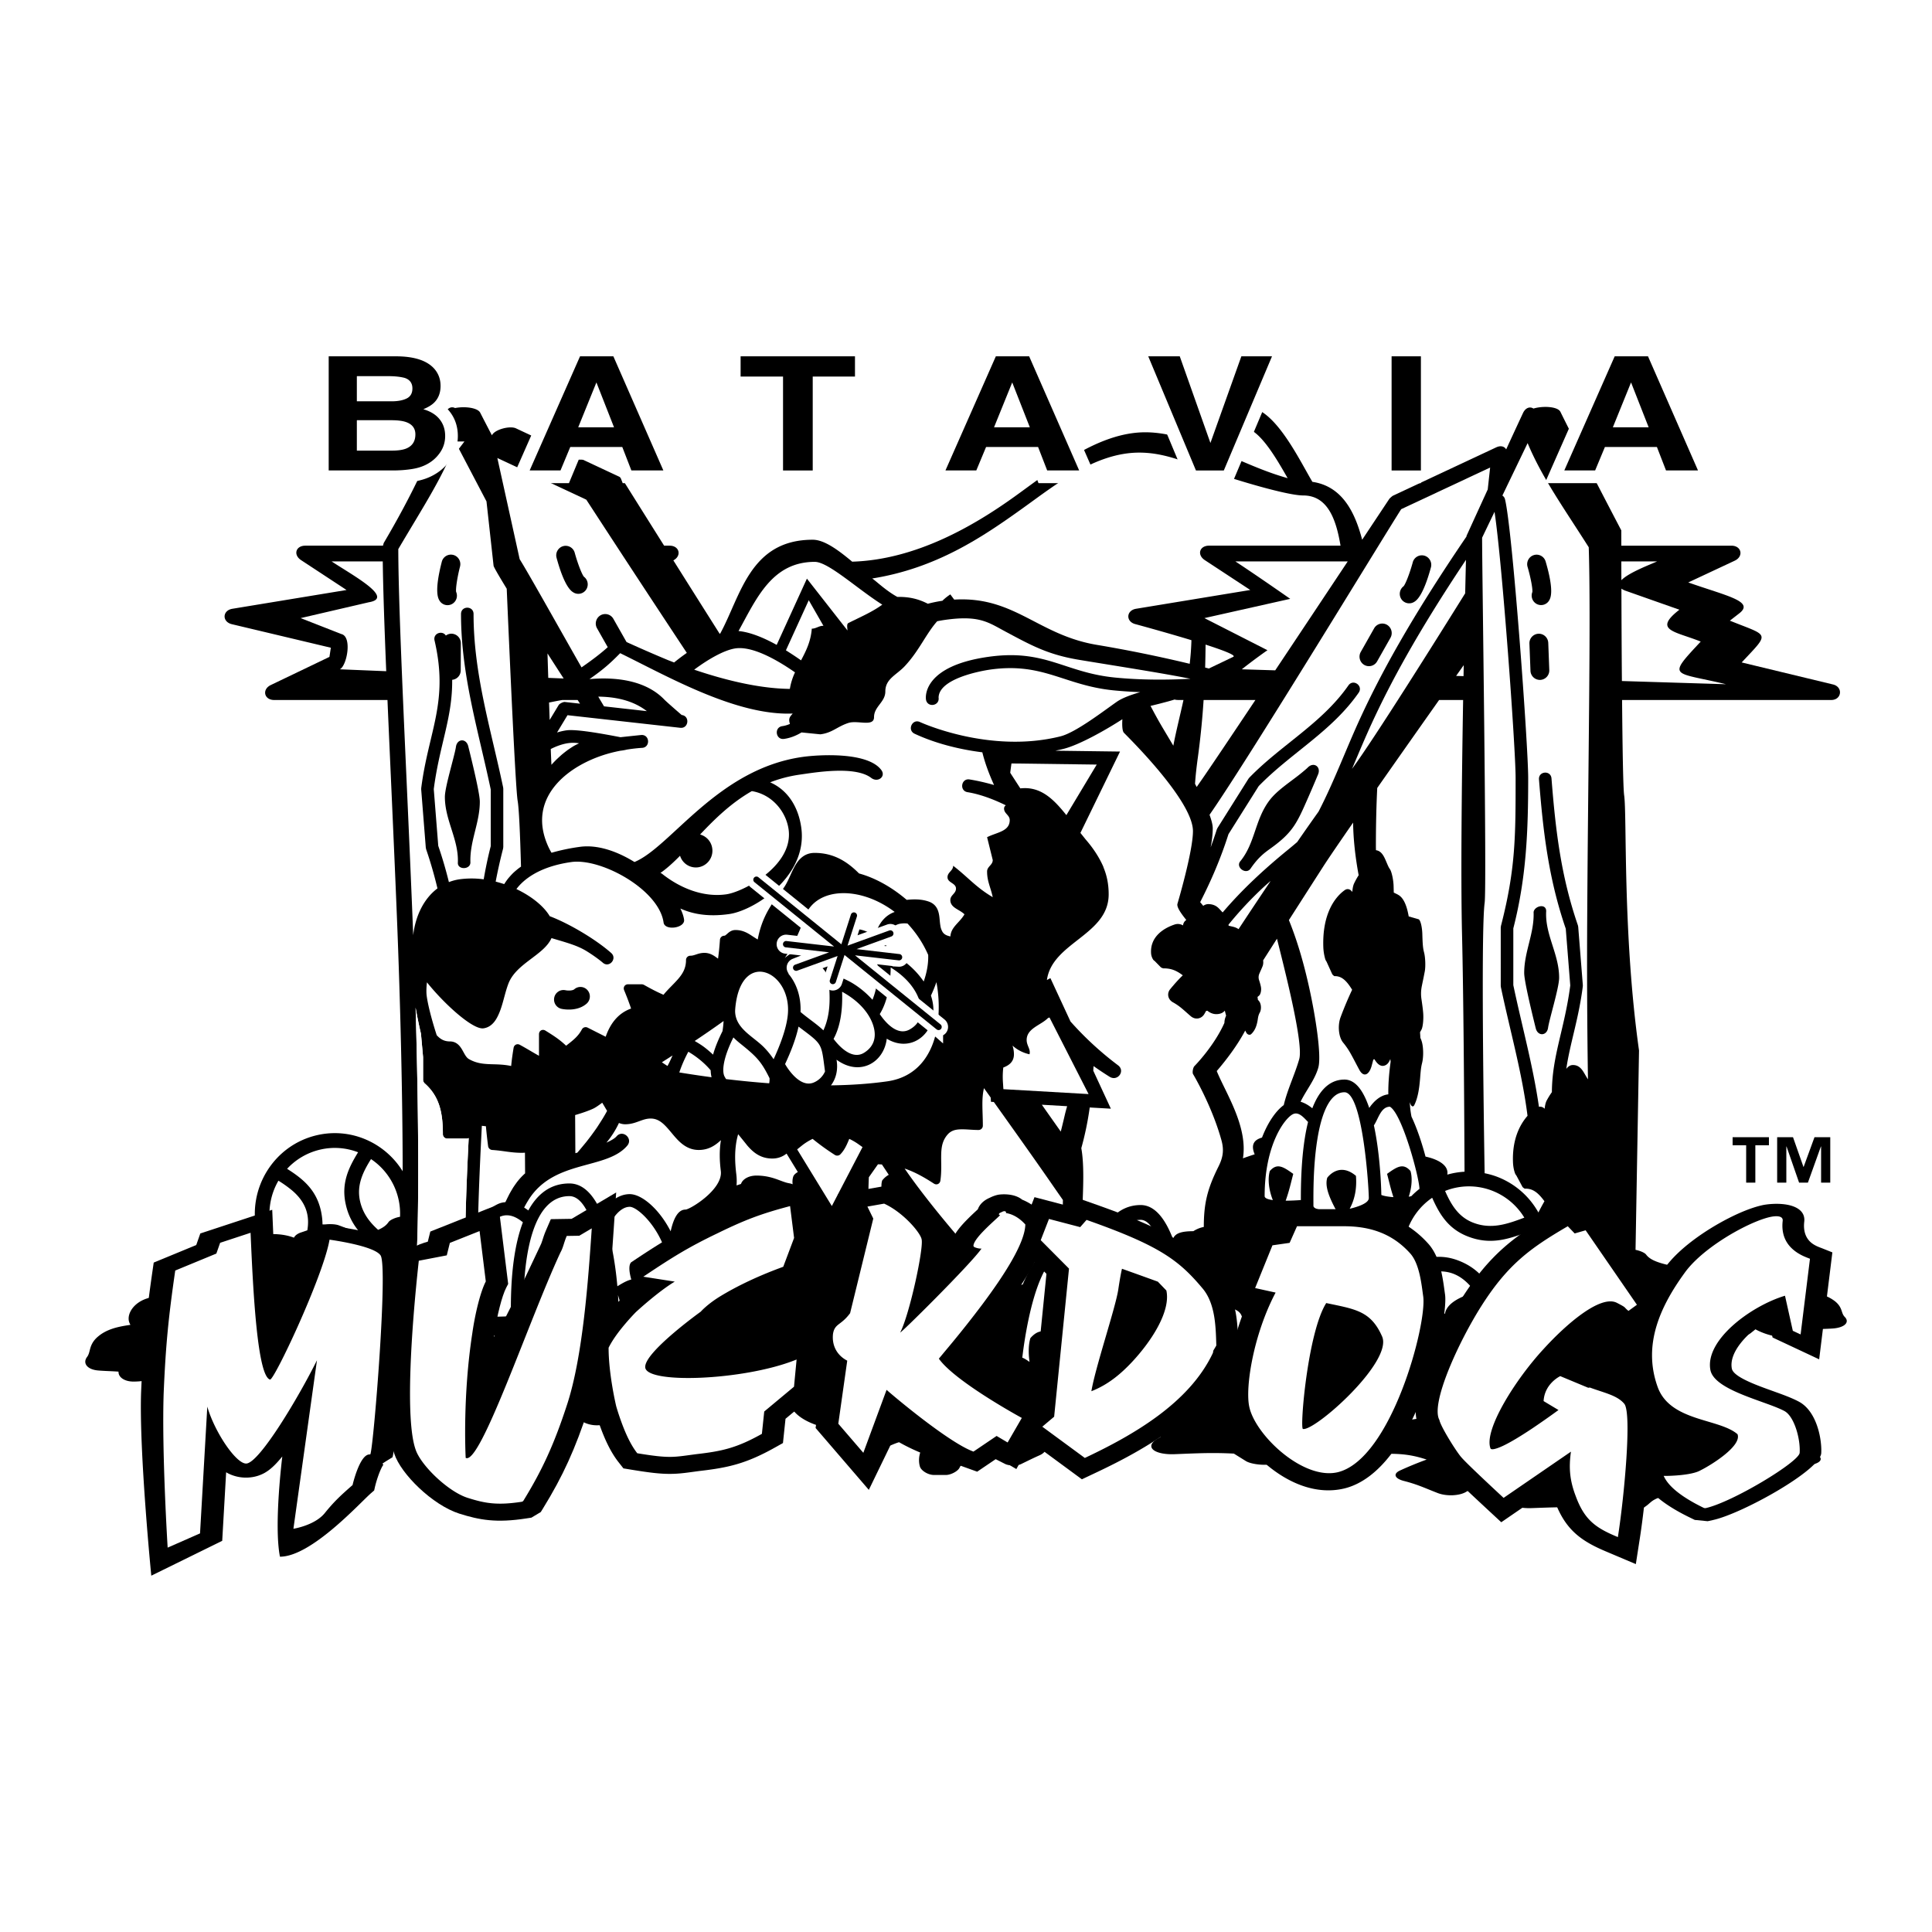
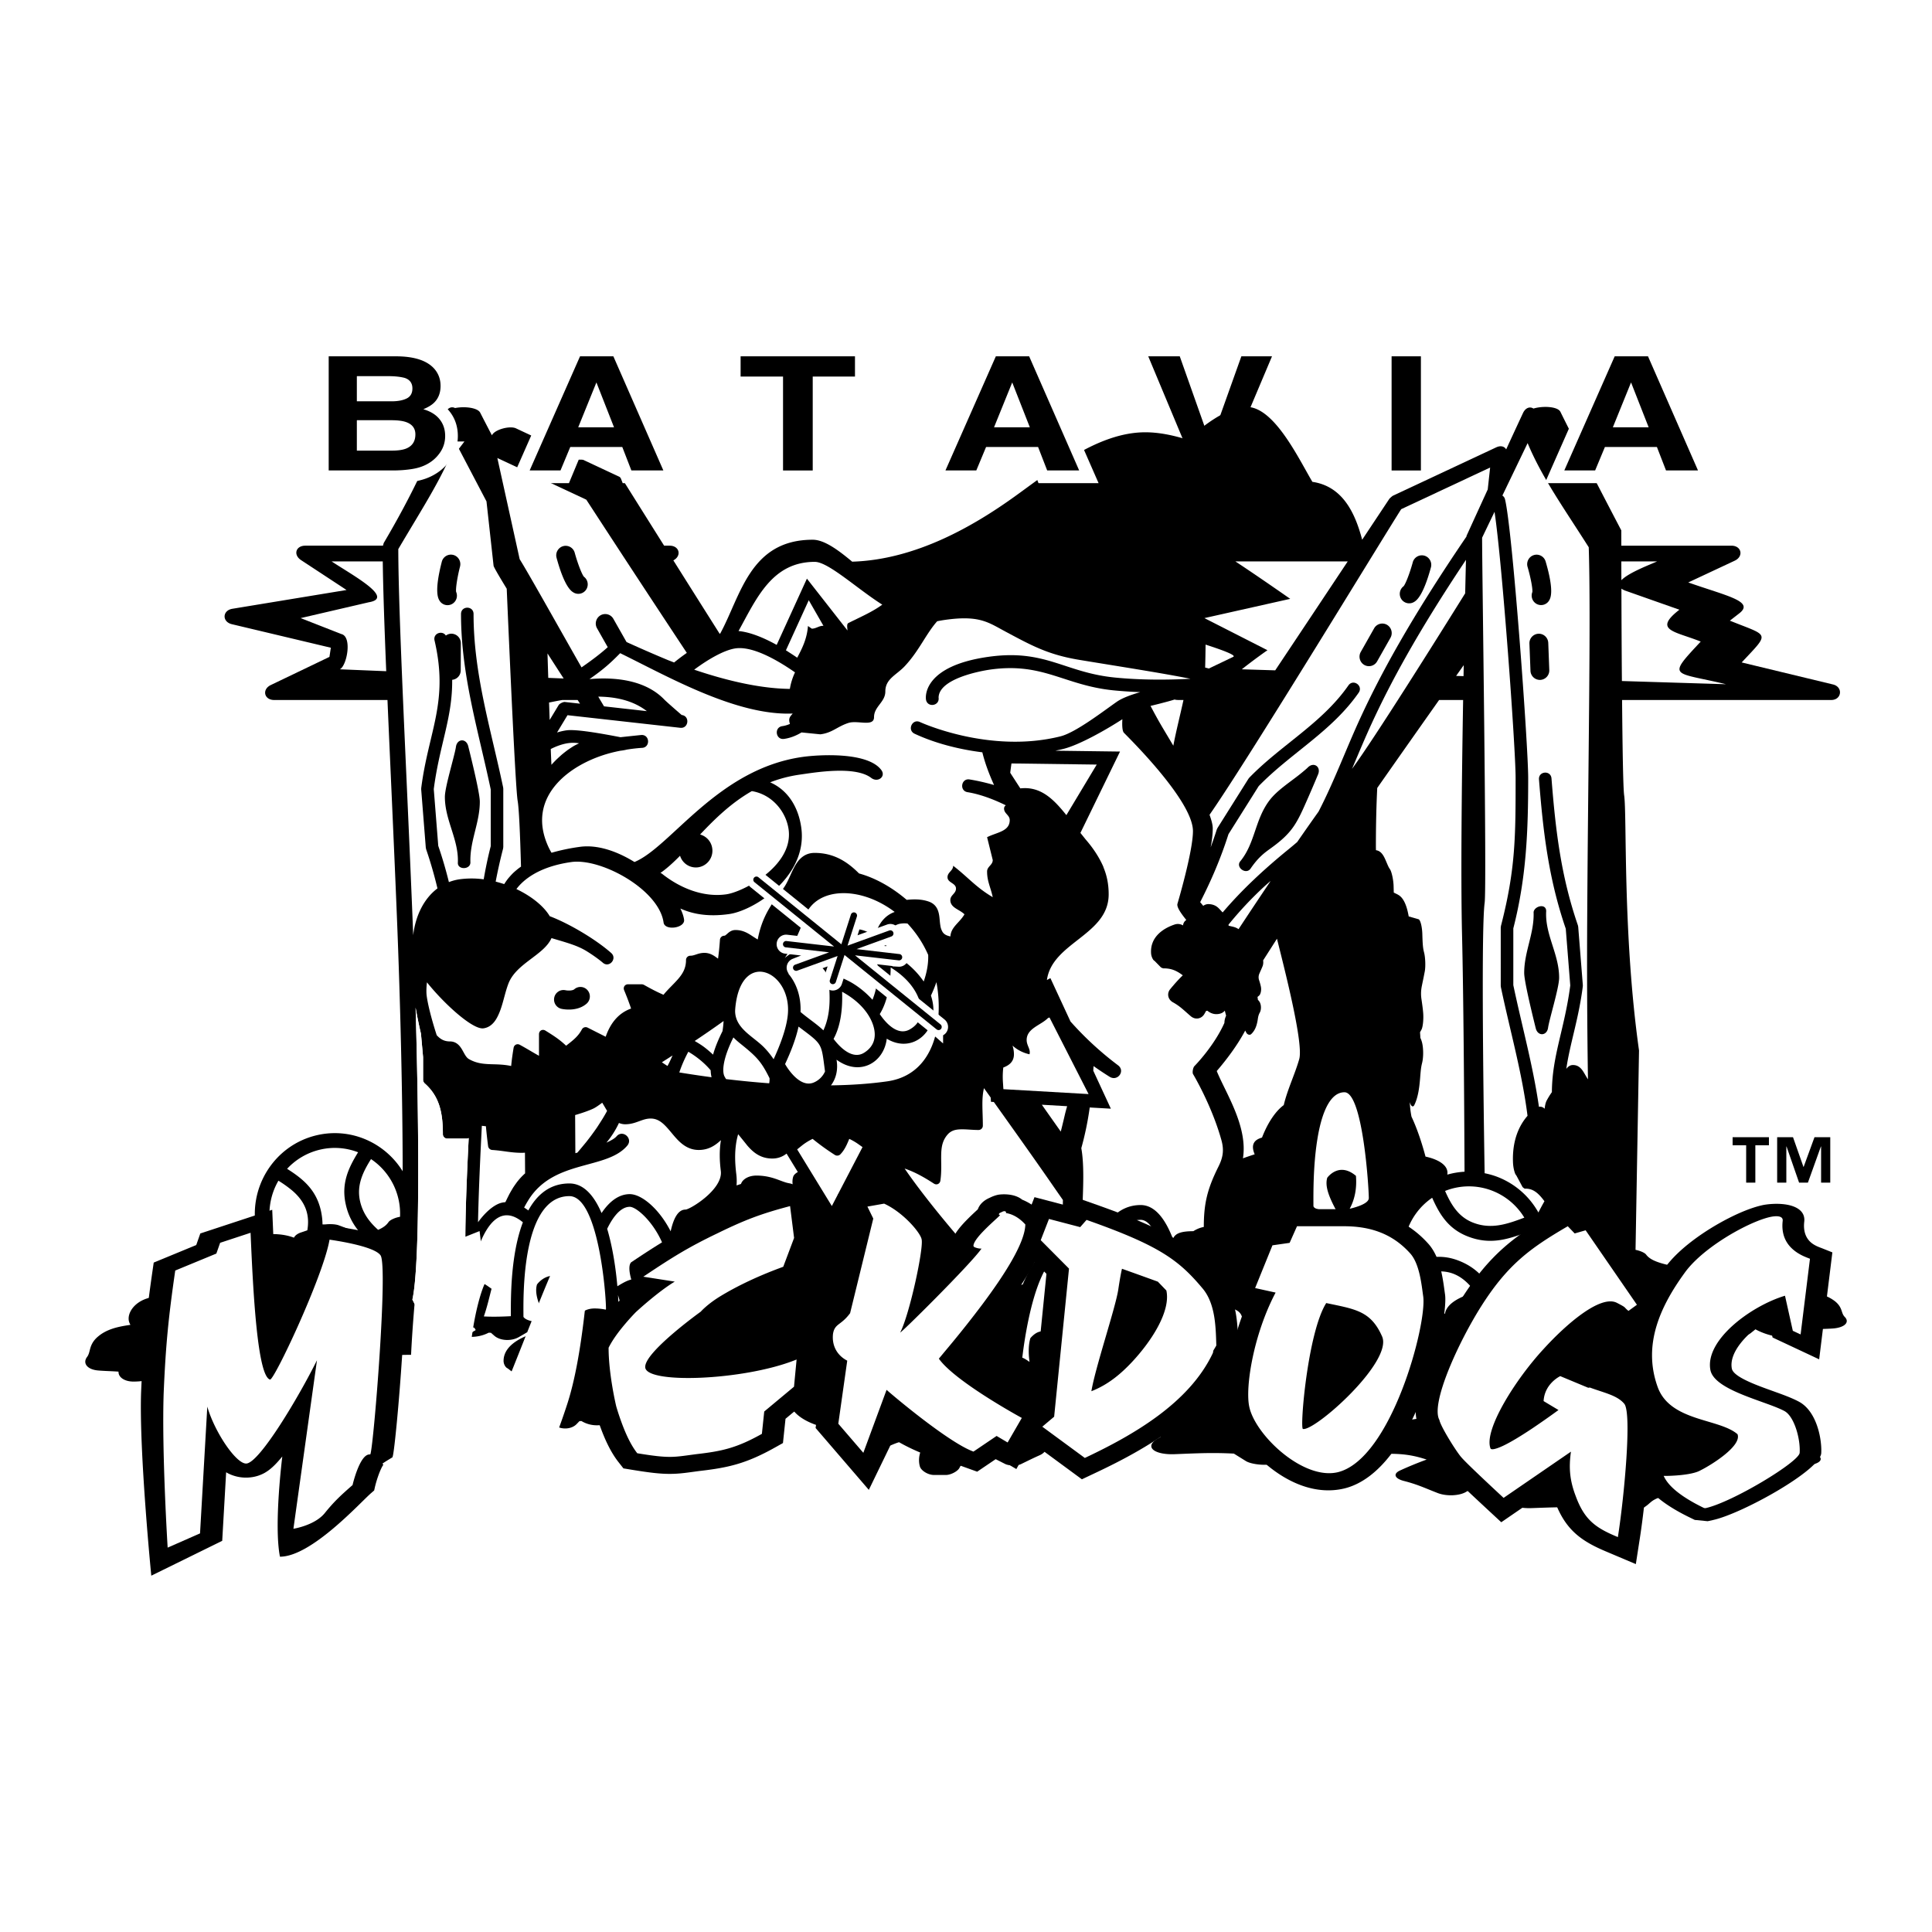
<svg xmlns="http://www.w3.org/2000/svg" width="2500" height="2500" viewBox="0 0 192.756 192.756">
  <path fill-rule="evenodd" clip-rule="evenodd" fill="#fff" d="M0 0h192.756v192.756H0V0z" />
  <path d="M181.418 145.203c.619.479-.035.951-1.41 1.018-.918.043-1.684.043-2.41.078-.148.432-.957.752-2.082.752-1.793 0-3.109-.285-4.123-.672l-.225-.09c-.158.104-.33.209-.518.32-.668.398-1.957.453-2.828.117-.125-.049-.227-.102-.32-.145a6.856 6.856 0 0 1-.635.209l.068.1c.189.316-.352.707-1.139.822l-.779.113c.053.096.09.186.111.281.18.043.449.109.709.211.789.305.719.785-.158 1.053a2.902 2.902 0 0 0-.734.318c-.223.145-.363.287-.523.42-.504.42-1.25.867-3.217 1.141-.654.092-1.707-.035-2.109-.254l-1.064-.576c-1.885-.084-3.129-.029-5.207.045-1.697.061-2.598-.482-1.752-1.057a3.22 3.22 0 0 1 .484-.256c-.043-.096-.121-.16-.203-.24a.857.857 0 0 1-.154-.203l-.385.074c-.504.086-1.104.152-1.812.152-.984 0-1.676-.195-2.072-.336l-.264.01-.389.234c-.664.404-1.957.459-2.834.121-.645-.25-1.154-.469-1.703-.678a15.182 15.182 0 0 0-1.676-.531c-.936-.24-1.105-.717-.375-1.047a35.95 35.95 0 0 1 2.646-1.086c-1.191-.393-2.203-.576-3.695-.576-.08 0-.414-.059-.465-.082l-1.104-.506a.865.865 0 0 1-.266-.111.894.894 0 0 1-.141-.125.547.547 0 0 1-.158-.354c0-1.275 2.623-1.982 4.83-2.309.613-.094 1.207-.068 1.66.043.07-.139.221-.27.445-.355 1.064-.412 2.068-.639 3.18-.842a.74.74 0 0 1 .152-.182c.287-.244.941-.48 1.922-.48 1.279 0 2.227.186 2.898.328.279.061.557.125.852.184.24.047.447.08.656.1.146.014.293.041.434.076-.086-.363.092-.623.092-.623.176-.271 1.049-.535 1.773-.535h1.523c.611 0 1.492.236 1.709.457.455.463 1.336.723 2.953.988l2.857-.738c.467-.121 1.521-.123 1.996-.008.816.201 1.486.375 2.377.576.443.1.736.254.855.426.662-.17 1.479-.287 2.49-.287 2.535 0 3.961.918 3.961 1.65 0 .178-.094.332-.23.465l.615.059c1.057.105 2.42.277 3.488.805.754.365.943.73 1.061.99.085.183.147.382.362.548z" fill-rule="evenodd" clip-rule="evenodd" />
  <path d="M93.447 102.703l-.596-.48c-.688 1.672-2.549 2.52-4.379 1.408-.271 2.361-2.67 3.814-5.012 2.094.178 1.016-.062 1.914-.555 2.562 1.957-.025 3.847-.15 5.606-.4 2.909-.412 4.439-2.52 4.95-5.176-.005-.004-.01-.004-.014-.008zm90.602 28.684c-.186-.188-.24-.412-.312-.621-.102-.295-.268-.711-.924-1.125-.928-.6-2.115-.795-3.033-.916l-.535-.066a.847.847 0 0 0 .201-.527c0-.832-1.24-1.875-3.447-1.875-.881 0-1.59.135-2.166.328-.104-.197-.359-.373-.744-.486-.775-.229-1.357-.426-2.068-.654-.412-.133-1.328-.127-1.736.01l-2.486.838c-1.406-.303-2.172-.596-2.566-1.123-.141-.188-.607-.385-1.055-.473l.348-19.889c-1.641-11.638-1.193-23.486-1.484-25.463-.1-.67-.166-4.748-.207-9.506h20.861c1.061 0 1.211-1.301.182-1.55l-9.111-2.198c2.857-3.056 2.768-2.573-1.178-4.167l.941-.731c1.551-1.205-1.266-1.733-5.092-3.082l4.633-2.169c.918-.43.686-1.499-.326-1.499h-10.986l-.002-1.526s-4.139-7.894-6.074-11.829c-.262-.533-1.734-.613-2.691-.326-.35-.23-.795-.088-1.047.458a602.797 602.797 0 0 0-1.674 3.617c-.176-.309-.549-.412-.996-.203l-10.328 4.837a3.186 3.186 0 0 0-.322.282s-1.08 1.628-2.721 4.096c-.711-2.694-1.955-5.333-4.967-5.775-1.395-2.356-3.814-7.477-6.555-7.477-1.459 0-3.111 1.041-4.281 1.922-.666.502-1.234 1-1.619 1.354-1.422-.446-2.836-.744-4.215-.744-4.781 0-9.373 3.786-13.068 6.434-3.998 2.866-9.797 6.282-16.176 6.475-1.427-1.194-2.796-2.189-3.936-2.189-6.279 0-7.182 5.615-9.229 9.357l-.06.022a3392.232 3392.232 0 0 1-4.617-7.319c.852-.446.615-1.467-.375-1.467h-.547c-2.4-3.817-4.135-6.589-4.135-6.589a3.45 3.45 0 0 0-.323-.282l-10.328-4.837c-.588-.275-2.098.098-2.396.695-.431-.825-.83-1.595-1.166-2.254-.257-.506-1.562-.653-2.509-.464-.375-.193-.803-.002-.994.572-1.288 3.853-3.323 8.146-6.117 12.881-.01.019-.052.166-.081.278h-7.746c-.961 0-1.229.915-.423 1.444l4.533 2.978-11.386 1.873c-1.011.166-1.05 1.303-.054 1.54l9.874 2.347-.14.914-5.847 2.806c-.911.438-.674 1.495.334 1.495h11.303c.285 6.653.648 14.329.947 21.779.325 8.051.567 17.659.569 25.239-1.753-2.842-5.152-4.391-8.564-3.596-4.295 1.002-6.973 5.332-5.981 9.672.031.135.074.262.111.395-1.241.367-1.919 1.172-1.919 1.85 0 .223.081.414.196.578l-.524.072c-.903.133-2.067.346-2.979 1.002-.645.453-.807.908-.908 1.23-.07.227-.123.473-.306.68a.881.881 0 0 0-.123.184c-.198.082-.401.164-.625.248-.347.135-.575.342-.669.57-.519-.227-1.158-.383-1.949-.383-1.985 0-3.101 1.223-3.101 2.199 0 .236.074.443.18.621l-.48.076c-.828.141-1.895.371-2.73 1.074-.591.486-.74.973-.832 1.32-.064.242-.113.508-.28.729-.484.639.028 1.268 1.103 1.355.719.061 1.318.061 2.03.117-.025.564.607.99 1.487.99 1.402 0 2.434-.379 3.226-.895l.177-.119c.124.139.259.277.404.426.523.533 1.533.604 2.213.154.099-.064.178-.135.25-.191.134.086.325.203.568.311.941.412 1.976.131 2.198-.6.127-.42.218-.693.368-.904.12-.166.24-.24.429-.291.509-.133.952-.621.891-.979l-.062-.367h1.056c.208 1.027 1.425 1.496 2.381 1.729.464.113.989.201 1.521.293.416.072.847.15 1.229.258 1.912.529 2.971.934 4.944 1.299.857.158 1.679-.193 1.805-.775.077-.352.154-.615.27-.904.465-.029.954-.158 1.188-.344l.909-.715c1.608-.105 2.672-.037 4.447.055 1.45.074 2.22-.602 1.497-1.311-.013-.014-.027-.023-.04-.035a2.877 2.877 0 0 1-.214.076.617.617 0 0 1-.232.039c-.015.006-.015.008-.023.012.018-.014.037-.035.019-.07l-.813-1.582c-.492-.957-1.987-1.166-2.632-2.475-.05-.102-.094-.184-.14-.271.757-3.33.677-16.66.322-29.135.131.758.31 1.65.535 2.609l.211 2.334v2.281c0 .1.071.256.146.322 1.483 1.303 1.829 2.928 1.829 5.092a.43.43 0 0 0 .424.428h1.974c.059 0 .12-.021.178-.051-.196 3.957-.356 7.967-.333 10.723-.699 1.701-1.186 3.873-1.186 6.482 0 1.064 1.021 1.521 2.063 1.721.045.074.094.148.144.223a31.69 31.69 0 0 1-1.091.646c.2.02.401.041.628.041.841 0 1.431-.244 1.771-.418l.225.012.331.291c.569.504 1.674.57 2.422.15.31-.174.583-.336.846-.49.168.051.346.098.532.139-1.444.479-2.875 1.33-2.875 2.715a.964.964 0 0 0 .223.605.556.556 0 0 0 .197.145l.823.639a1.3 1.3 0 0 0 .347.105c1.112 0 1.866.232 2.755.73-.68.42-1.265.832-1.973 1.373-.545.42-.418 1.023.279 1.33.51.223.883.438 1.249.674.409.264.79.543 1.27.857.653.43 1.618.359 2.113-.152l.289-.299.197-.01c.295.176.811.426 1.544.426.528 0 .976-.086 1.351-.195l.287-.094c.029.094.069.182.115.258.061.102.119.184.151.305a2.267 2.267 0 0 0-.361.326c-.63.725.042 1.414 1.307 1.338 1.548-.094 2.476-.164 3.88-.057l.793.73c.301.277 1.084.438 1.572.32 1.468-.348 2.023-.912 2.399-1.443.119-.17.224-.35.391-.533.118-.129.276-.262.547-.404.652-.34.706-.947.117-1.336a3.056 3.056 0 0 0-.529-.268 1.976 1.976 0 0 0-.083-.355l.581-.145c.587-.145.99-.639.85-1.041l-.051-.127c.2-.094.358-.189.474-.266.069.057.145.121.238.184.648.426 1.61.359 2.108-.146.139-.143.267-.275.385-.406l.167.113c.634.412 1.442.717 2.471.811.263 1.379 1.852 2.168 3.21 2.551.414.117.814.086 1.119-.057a.822.822 0 0 0 .299.455c.718.525 1.394.816 2.142 1.076.025.08.058.158.103.23.192.311.633.613 1.293.613.861 0 1.499-.234 1.951-.42.188-.076.375-.158.574-.232.105-.039.202-.07.295-.096.706.4 1.368.717 2.111 1.031-.251.777-.027 1.408-.027 1.408.139.42.826.828 1.396.828h1.199c.48 0 1.174-.365 1.345-.705.358-.717 1.049-1.117 2.321-1.527l2.248 1.139c.367.186 1.195.193 1.568.012.645-.311 1.17-.578 1.871-.889.348-.154.578-.395.672-.66.521.264 1.164.445 1.959.445 1.539 0 2.551-.844 2.936-1.748.188-.066.361-.145.506-.246l.438-.305.299-.012c.449.182 1.23.436 2.346.436.801 0 1.482-.086 2.049-.197l.438-.096c.043.096.105.184.176.264.09.104.18.188.229.311a3.437 3.437 0 0 0-.549.334c-.957.744.062 1.447 1.982 1.369 2.35-.094 3.758-.166 5.891-.057l1.203.748c.457.283 1.646.447 2.387.328 2.229-.355 3.07-.934 3.641-1.479.182-.174.34-.357.592-.545.18-.133.42-.268.832-.414.99-.348 1.07-.971.178-1.367a5.338 5.338 0 0 0-.803-.273 1.45 1.45 0 0 0-.125-.367l.881-.146c.891-.146 1.502-.654 1.289-1.066-.164-.312-.471-.584-.756-.855-.193-.184-.227-.254-.227-.312 0-.213.143-.355.545-.564.611-.32 1.406-.617 2.105-1.006a.876.876 0 0 0 .277-.229c1.477.363 3.066.545 4.197-.064 1.09.758 2.033.498 2.945-.342.963.568 4.398 1.59 5.076.229l.951.635c.398.266 1.432.42 2.076.309 2.002-.344 2.715-.902 3.219-1.436l.037.016c.342.115.811.219 1.396.219.615 0 1.139-.076 1.576-.174l.334-.084c.033.084.08.16.135.232.07.09.139.162.176.271a2.483 2.483 0 0 0-.42.293c-.738.648.047 1.266 1.523 1.197 1.807-.082 2.891-.146 4.529-.051l.926.656c.352.248 1.266.391 1.834.287 1.713-.311 2.361-.818 2.801-1.295.139-.15.26-.312.455-.477.139-.115.322-.236.639-.363.762-.305.824-.85.137-1.197a4.184 4.184 0 0 0-.617-.24 1.493 1.493 0 0 0-.096-.318l.678-.129c.684-.131 1.154-.574.99-.934-.125-.273-.361-.512-.58-.748-.15-.162-.176-.223-.176-.275 0-.127.059-.225.188-.332.395.041.838.002 1.268-.143.271-.092.48-.189.631-.264.08.049.17.107.279.162.756.383 1.879.322 2.459-.131.162-.127.312-.246.451-.363l.195.102c.881.439 2.027.762 3.584.762.979 0 1.682-.363 1.812-.855.633-.037 1.299-.037 2.098-.088 1.189-.077 1.757-.616 1.22-1.159zM83.729 96.926c.083.191.155.396.22.613.4.176.817.375 1.134.57a8.807 8.807 0 0 1 1.964 1.641 7.172 7.172 0 0 0 .471-1.838l-3.259-2.633-.53 1.647zm1.576-1.612l2.282 1.842c.011-.201.025-.406-.002-.609a4.564 4.564 0 0 0-.257-1l-2.023-.233zm6.591 5.327c-.042-.59-.27-1.168-.508-1.604-.581-1.059-1.51-1.889-2.521-2.512a14.199 14.199 0 0 1-.112 1.576l3.141 2.54zm-3.257-1.823c-.178.906-.46 1.703-.865 2.357.481.721 1.712 2.248 2.983 1.535.626-.35.948-.814 1.076-1.311l-3.194-2.581zM54.624 65.194c.529.825 1.071 1.665 1.613 2.5l-1.537-.063c-.027-.81-.052-1.627-.076-2.437zm.156 4.888c.027-.003.049.001.077-.004.4-.083.811-.164 1.227-.237l.017-.003h1.53c.039.059.137.211.236.367l-1.513-.169c-.159-.018-.529.166-.613.304l-.901 1.49-.06-1.748zm1.811 4.779c-.338.26-.489.386-.567.452-.364.327-.537.497-.573.53-.311.322-.396.417-.436.462-.021-.487-.044-1.014-.066-1.575.557-.287 1.187-.508 1.74-.586.165-.023.33-.036.505-.035l.031.001c.167.002.341.017.532.048l.018.003h.002l-.023.009c-.389.186-.478.24-.615.325-.323.207-.468.308-.548.366zm3.56 36.705c-.246.4-.538.842-.59.924a29.72 29.72 0 0 1-.595.83c-.256.34-.415.541-.481.625-.631.768-.848 1.016-.881 1.055l-.2.053-.023-3.803c.774-.225 1.41-.453 1.828-.652.222-.107.52-.314.875-.58.197.322.364.615.485.814v.002c-.131.248-.273.492-.418.732zm18.999 5.801s-.132.328-.068.789a1.377 1.377 0 0 0-.323-.096 2.952 2.952 0 0 1-.489-.127c-.221-.072-.427-.154-.635-.23-.5-.184-1.206-.416-2.16-.416-.73 0-1.219.301-1.432.607a.914.914 0 0 0-.114.23c-.151.047-.298.098-.444.146.029-.34.026-.705-.022-1.1-.155-1.258-.21-2.658.181-4.008.061.07.379.457.923 1.139.589.68 1.312 1.285 2.478 1.285a2.22 2.22 0 0 0 1.43-.492l1.125 1.838c-.218.123-.39.279-.45.435zm50.475-11.703c-.424 1.5-1.182 3.043-1.545 4.592-.74.541-1.553 1.639-2.17 3.242-.736.203-1.16.658-.73 1.668a32.1 32.1 0 0 0-1.172.4c.514-3.189-1.75-6.566-2.613-8.707.939-1.094 2.037-2.525 2.84-4.039l.102.197c.107.213.355.289.496.154.416-.391.551-.887.635-1.342.043-.244.051-.496.221-.803.166-.301.152-.787-.027-1.076a.96.96 0 0 0-.162-.197 3.718 3.718 0 0 0-.039-.287l.156-.131c.158-.131.246-.535.189-.852-.043-.242-.111-.451-.176-.662a.91.91 0 0 1 .019-.687c.092-.213.209-.463.336-.776a1.22 1.22 0 0 0 .037-.538l1.381-2.163c.853 3.404 2.656 10.478 2.222 12.007zm14.771 11.529c.166-.908-.879-1.521-2.172-1.799-.354-1.322-.834-2.797-1.398-3.982-.158-.793-.172-1.461-.172-1.461.098.416.322.564.451.303.379-.768.502-1.74.576-2.633.023-.279.043-.576.078-.883.025-.217.061-.441.125-.689.15-.592.137-1.547-.027-2.113a2.496 2.496 0 0 0-.146-.387c-.008-.188-.02-.369-.035-.561l.143-.258c.143-.258.223-1.049.172-1.67-.039-.475-.102-.885-.16-1.297a4.232 4.232 0 0 1-.051-.48c-.008-.326.01-.545.068-.867.084-.42.191-.908.307-1.523.086-.504.051-1.375-.072-1.853-.113-.432-.146-.78-.176-1.827-.02-.755-.195-1.447-.383-1.501l-.977-.281c-.215-1.241-.559-1.759-.84-2.006-.197-.174-.424-.254-.65-.373l-.018-.666c-.018-.626-.201-1.456-.377-1.687a1.615 1.615 0 0 1-.168-.3c-.078-.166-.15-.348-.225-.519-.18-.417-.428-.973-.969-1.052-.008-.001-.014.001-.021.001 0-.12-.006-.236-.006-.358 0-2.094.045-4.078.135-5.857a2695.77 2695.77 0 0 1 6.172-8.776h2.396c-.141 8.328-.242 17.837-.109 23.379.145 6.075.215 15.833.25 23.686a7.851 7.851 0 0 0-1.721.29z" fill-rule="evenodd" clip-rule="evenodd" />
  <path d="M79.531 96.846a.313.313 0 0 1-.401-.191.294.294 0 0 1-.009-.158 2.24 2.24 0 0 0-.451.664c.768.92 1.262 2.227 1.2 3.805.737.633 1.612 1.193 2.28 1.832.758-1.641.673-3.398.509-5.215-.237-.654-.629-1.168-1.236-1.424l-1.892.687zM86.664 101.324c-.636-1.027-1.606-1.809-2.647-2.375.067 1.887-.193 3.504-.852 4.701.518.693 1.826 2.154 3.06 1.375 1.614-1.019 1.035-2.736.439-3.701zM83.166 93.584a2.74 2.74 0 0 1 1.233-.792l.496-1.544a.314.314 0 1 1 .597.195l-.398 1.238c.725-.029 1.477.212 2.12.703l.103-.038c.325-1.284 1.067-2.054 1.945-2.361-3.389-2.577-7.691-2.524-8.911.324l2.815 2.275z" fill-rule="evenodd" clip-rule="evenodd" fill="#fff" />
  <path d="M30.662 122.748c.926-.332 1.453-.52 1.515-.535a6.5 6.5 0 0 0-.167-1.451c-.479-2.098-1.822-3.172-3.366-4.148a6.565 6.565 0 0 0-.866 1.186c.471.295.931.604 1.352.961 1.474 1.245 1.768 2.604 1.532 3.987zM34.5 120.182a6.2 6.2 0 0 0 1.518 2.9l.217.08c.616-.146 1.101-.293 1.49-.461-.836-.746-1.52-1.623-1.801-2.852-.366-1.604.293-2.936 1.092-4.207a6.461 6.461 0 0 0-1.29-.68c-.964 1.561-1.705 3.122-1.226 5.22zM145.533 125.775c-2.025-.787-3.672-.232-5.363.533.104.484.256.955.461 1.404.539-.25 1.084-.482 1.648-.646 2.365-.689 3.805.344 4.916 1.861.385-.107.773-.197 1.148-.27.158-.031.314-.047.465-.057-.747-1.192-1.667-2.202-3.275-2.825zM146.449 123.363c2.375.922 4.193.203 6.262-.551a6.643 6.643 0 0 0-.629-1.328c-1.662.625-3.285 1.209-5.109.5-1.482-.574-2.207-1.82-2.797-3.162a6.414 6.414 0 0 0-1.287.68c.732 1.646 1.597 3.1 3.56 3.861z" fill-rule="evenodd" clip-rule="evenodd" />
-   <path d="M86.636 120.576c0 .459 1.521.502 2.29.486-.722-1.338-1.168-2.436-.911-3.283 0 0 .238-.338.657-.57-.091-.137-.317-.48-.684-1.031-.13-.006-.259-.014-.395-.014l-.908 1.291c-.065 1.41-.049 2.584-.049 3.121zM102.012 50.725c-3.979 2.851-8.586 5.974-14.996 6.991.279.157 1.368 1.217 2.513 1.838 1.127-.021 2.067.181 3.041.682.466-.121.947-.224 1.453-.296h.001c.223-.225.471-.422.79-.638l.387.521c6.025-.361 8.352 3.542 14.254 4.519a136.37 136.37 0 0 1 9.258 1.889c-.006 0-.01-.002-.016-.003.09-.76.15-1.545.172-2.356-2.652-.807-5.57-1.596-5.57-1.596-.996-.237-.957-1.374.053-1.54l11.387-1.873-4.533-2.978c-.805-.529-.537-1.444.424-1.444h13.115c-.42-2.497-1.221-5.009-3.723-5.009-1.674 0-6.912-1.622-8.564-2.194-3.098-1.074-5.18-2.081-7.795-2.081-4.378 0-8.268 3.143-11.651 5.568zM128.469 47.707c-1.078-1.875-2.84-5.029-4.436-5.029-1.205 0-2.773.843-3.971 1.746 2.49.942 4.977 2.182 7.322 2.95.401.13.759.241 1.085.333zM138.713 105.664l-.092.195c-.119.236-.301.434-.594.479-.414.059-.721-.357-.9-.66l-.111.035-.152.576c-.26.996-.822 1.215-1.234.465-.305-.557-.551-1.055-.814-1.525a7.426 7.426 0 0 0-.809-1.205c-.455-.545-.57-1.715-.25-2.555a36.09 36.09 0 0 1 1.145-2.721c-.574-.936-1.057-1.375-1.76-1.359-.039 0-.201-.145-.229-.203l-.568-1.253a.86.86 0 0 1-.137-.284 4.999 4.999 0 0 1-.182-1.205c-.098-3.22 1.117-4.904 2.129-5.629.277-.198.551-.114.766.174.021-.335.08-.645.176-.845.154-.322.305-.59.457-.822-.32-1.732-.535-3.531-.553-5.253-1.387 2-2.461 3.574-2.969 4.363a5268.752 5268.752 0 0 0-3.438 5.364c.881 2.178 1.514 4.425 2.039 6.806.596 2.701 1.238 6.699.895 7.914-.344 1.219-1.221 2.268-1.768 3.404.422.123.82.367 1.17.654.584-1.523 1.553-2.865 3.209-2.865 1.131 0 1.92 1.193 2.469 2.83.465-.676 1.102-1.266 1.904-1.357-.012-1.096.082-2.168.232-3.252a8.204 8.204 0 0 1-.031-.266zM125.254 69.837h-5.17a80.866 80.866 0 0 1-.574 5.733c-.137.993-.23 1.859-.281 2.634.057.104.111.208.166.312.191-.278.385-.555.578-.833.808-1.168 2.843-4.197 5.281-7.846zM138.672 110.418c-.91 0-1.162 1.229-1.598 1.859.572 2.65.721 5.701.742 6.943.215.096.674.182 1.205.219-.273-.826-.426-1.535-.633-2.322.996-.713 1.613-1.115 2.336-.287.182.604.164 1.553-.174 2.566.09-.016.178-.033.26-.055.254-.264.527-.502.811-.729-.037-1.194-1.73-7.495-2.949-8.194zM129.033 111.145c-.783.33-2.859 2.963-2.859 8.193 0 .209.334.33.818.395-.457-1.139-.502-2.232-.301-2.902.723-.828 1.34-.426 2.338.287-.236.895-.406 1.695-.758 2.676a23.205 23.205 0 0 0 1.516-.064c-.002-1.312.023-3.857.404-6.23.072-.459.176-.998.314-1.559-.443-.459-.921-1.027-1.472-.796z" fill-rule="evenodd" clip-rule="evenodd" fill="#fff" />
  <path d="M134.139 108.975c-1.859 0-2.502 3.424-2.711 4.727-.436 2.707-.387 5.65-.387 6.602 0 .459 1.521.504 2.289.486-.721-1.336-1.166-2.434-.91-3.283 0 0 1.145-1.641 2.863-.193.1 1.244-.111 2.338-.625 3.285.842-.197 1.908-.561 1.908-1.066 0-1.066-.599-10.558-2.427-10.558zM120.609 66.699l2.424-1.163c.357-.142-.971-.65-2.752-1.223-.008.786-.021 1.554-.043 2.292l.371.094zM52.292 120.479c.145.09.285.186.419.287.859-1.57 2.15-2.693 4.097-2.693 1.442 0 2.476 1.242 3.21 2.955.652-.979 1.595-1.889 2.815-1.889 1.185 0 2.942 1.473 4.079 3.711.26-1.178.693-2.17 1.479-2.17.439 0 3.753-2.008 3.525-3.848-.119-.965-.167-2.01.013-3.08-.58.539-1.239.98-2.218.98-.983 0-1.667-.539-2.21-1.127-.175-.189-.343-.391-.511-.592-.678-.814-1.208-1.416-2.074-1.416-.41 0-.733.117-1.125.26-.426.156-.853.311-1.414.311-.234 0-.438-.053-.624-.129a8.914 8.914 0 0 1-1.25 1.963c.506-.229.845-.436 1.006-.625.611-.721 1.683.207 1.071.926-2.059 2.43-7.265 1.357-9.815 5.355-.165.262-.326.537-.473.821zM62.254 131.016a21.175 21.175 0 0 1-.593-1.809c.035.557.05 1.025.05 1.357 0 .08-.012.158-.027.234.159.083.352.155.57.218zM51.014 128.51c.084-1.779.328-4.395 1.155-6.561-3.081-2.557-4.711 2.453-5.35 6 .657-.449 1.289-.037 2.223.631-.245.928-.425 1.764-.768 2.76.882.051 1.914.02 2.694-.025 0-.538-.012-1.559.046-2.805zM46.499 130.525a6.314 6.314 0 0 0-.005.223c0 .082.049.15.119.213a5.63 5.63 0 0 1-.114-.436z" fill-rule="evenodd" clip-rule="evenodd" fill="#fff" />
  <path d="M62.833 120.404c-1.018 0-1.813 1.279-2.255 2.195.567 1.908.872 4.062 1.017 5.732 1.149-.705 1.897-1.066 2.758-.213.16.461.19 1.109.052 1.832h1.049c.257 0 .575.098.836.229 1.942-5.421-2.334-9.775-3.457-9.775zM56.808 119.338c-3.815 0-4.41 6.418-4.543 9.232-.06 1.27-.04 2.311-.04 2.816.267.406 1.255.574 2.459.578-.858-1.562-1.402-2.834-1.108-3.811 0 0 1.263-1.809 3.158-.213.124 1.531-.18 2.857-.899 3.98.218-.014.436-.035.655-.057.418-.188.841-.34 1.286-.479a.999.999 0 0 1 .114-.229c.213-.309.701-.609 1.433-.609.422 0 .787.049 1.115.117a.262.262 0 0 0 .021-.102c-.001-1.586-.789-11.223-3.651-11.223zM113.803 120.227c1.422 0 2.465 1.391 3.227 3.387.225-.691 1.15-.771 2.031-.779.32-.205.67-.352 1.043-.422.002-2.324.34-3.775 1.455-6.008.447-.893.586-1.625.307-2.637-.977-3.521-2.846-6.625-2.846-6.625-.072-.176.01-.633.143-.771.025-.027 1.945-1.965 2.996-4.316a1.7 1.7 0 0 1 .055-.404c.037-.137.084-.248.115-.32-.045-.178-.094-.338-.127-.498l-.102.1c-.131.121-.33.221-.654.244-.455.031-.793-.182-.988-.338l-.125.02-.166.293c-.287.508-.906.621-1.359.238-.334-.283-.605-.539-.895-.779a5.49 5.49 0 0 0-.891-.613c-.5-.279-.625-.875-.275-1.305.453-.551.826-.965 1.26-1.387-.633-.477-1.162-.701-1.936-.693a.728.728 0 0 1-.25-.104l-.627-.639a.45.45 0 0 1-.152-.145 1.339 1.339 0 0 1-.199-.614c-.105-1.642 1.23-2.501 2.344-2.871a.985.985 0 0 1 .842.089.752.752 0 0 1 .193-.431c.045-.043.088-.076.133-.115-.572-.712-.949-1.274-.885-1.596.008-.034 1.551-5.221 1.551-7.268 0-3.127-6.83-9.721-6.908-9.833-.139-.19-.172-.694-.135-1.332-1.668 1.086-4.303 2.567-5.863 2.958-.271.069-.551.13-.834.185l6.463.085-3.951 8.117c.176.221.35.436.516.646.719.824 1.322 1.72 1.756 2.695.014.034.027.078.039.121.32.774.508 1.629.508 2.664 0 4.077-5.641 4.787-6.162 8.553.213-.123.35-.188.35-.188l2.002 4.322a32.28 32.28 0 0 0 4.744 4.371c.756.564-.039 1.645-.84 1.146a35.36 35.36 0 0 1-1.602-1.066c-.01.154-.02.307-.027.461l1.754 3.789-2.109-.121a30.758 30.758 0 0 1-.84 4.059c.277 1.527.197 3.617.141 5.156a34.86 34.86 0 0 0 .072 4.123 6 6 0 0 1 1.059.762c.871-2.425 2.287-4.366 4.649-4.366zM121.137 137.703c-.477-1.369-.721-2.506-1.055-3.773 1.473-1.053 2.385-1.648 3.451-.424.139.459.191 1.062.15 1.736.312-.219.582-.361.732-.381-.646-.736-.182-1.998-.057-2.486-.418-.354-.311-.945-.623-1.346-.479-.617-1.307-.275-1.082-1.57h-.908c-.178.975-2.109 1.148-2.957 1.377-.062.018-.121.037-.184.057.324 2.729.424 5.209.439 6.326.353.351 1.164.5 2.094.484zM108.162 128.613c.129-.799.295-1.625.502-2.436-4.359-4.729-6.17 5.045-6.67 9.279.043.018.086.029.127.049.244.125.436.26.57.359a.117.117 0 0 0 .023-.021c-.131-.922-.092-1.746.088-2.338 1.066-1.225 1.979-.629 3.451.424-.211.797-.385 1.545-.604 2.328l.102-.08a5.061 5.061 0 0 1 1.846-.873c.053-1.941.194-4.372.565-6.691z" fill-rule="evenodd" clip-rule="evenodd" fill="#fff" />
  <path d="M117.123 131.414c-1.33.547-2.502 1.176-4.047 1.473-1.559.303-1.529-.887-1.92-1.959-.451-1.236 2.084-1.414 2.783-1.531-.49-.73.1-1.492.748-1.824-1.992-.578-.076-1.734 1.332-2.406-.553-2.018-1.277-3.463-2.217-3.463-2.18 0-3.516 2.896-4.197 7.146-.35 2.172-.486 4.443-.541 6.297.846.025 1.453.508 1.566 1.158.219.02.443.031.676.043-.174-.684-.207-1.299-.043-1.846 0 0 1.693-2.422 4.23-.285.158 1.943-.193 3.639-1.045 5.09 1.33-.295 3.135-.889 3.135-1.811.001-.633-.128-3.199-.46-6.082zM44.89 103.904c.718 0 1.056.537 1.266.91.101.176.195.365.312.537.103.148.206.252.32.316.72.41 1.38.48 2.127.508.657.021 1.334.018 2.085.18.059-.613.128-1.121.242-1.809.05-.303.351-.453.618-.307.709.385 1.249.729 1.915 1.096v-2.145c0-.359.342-.553.645-.365.814.508 1.379.861 2.062 1.506.624-.492 1.186-.896 1.575-1.629a.428.428 0 0 1 .562-.18l1.811.914c.442-1.283 1.224-2.35 2.534-2.812a28.899 28.899 0 0 0-.694-1.83c-.123-.297.072-.592.391-.592h1.411l.137.037c.792.445 1.312.715 1.987 1.01.492-.602 1.036-1.076 1.478-1.594.464-.543.77-1.088.77-1.875a.43.43 0 0 1 .423-.427c.207 0 .359-.049.571-.12.251-.084.505-.165.839-.165.48 0 .831.2 1.113.396l.25.181c.084-.634.137-1.14.19-1.89a.434.434 0 0 1 .422-.397c.079 0 .132-.041.285-.179l.13-.113c.188-.152.408-.278.713-.278.647 0 1.117.246 1.521.502.374.249.695.444.695.444.319-1.662.889-2.809 1.761-4.036l-.574-.464c-1.401 1.112-2.964 1.811-4.034 1.962-2.015.286-3.564.033-4.868-.551.194.395.322.769.369 1.106.118.849-1.925 1.14-2.044.291-.456-3.282-6.232-6.458-9.21-6.035-3.338.474-4.841 1.848-5.474 2.696 1.529.725 2.75 1.727 3.325 2.706 2.005.762 4.65 2.356 6.131 3.67.639.564-.198 1.534-.837.969 0 0-.561-.493-1.573-1.125-.944-.59-1.967-.856-3.545-1.328-.757 1.708-3.518 2.509-4.297 4.537-.423 1.102-.574 2.348-1.135 3.391-.261.486-.676.979-1.355 1.074-1.073.152-3.93-2.449-5.639-4.59-.058.504-.077.984-.021 1.387.125.895.492 2.342.995 3.889.353.385.735.621 1.319.621zm10.41-4.386a.941.941 0 0 1 1.122-.721l-.007-.002c.26.055.712.051.886-.098a.93.93 0 0 1 1.324.105.955.955 0 0 1-.105 1.338c-.96.828-2.351.545-2.507.51a.95.95 0 0 1-.713-1.132z" fill-rule="evenodd" clip-rule="evenodd" fill="#fff" />
  <path d="M78.123 88.676c.217-.282.394-.619.569-.993.182-.388.348-.782.537-1.136.393-.736.96-1.453 2.047-1.453 1.915 0 3.266.879 4.43 2.051 1.621.443 3.275 1.37 4.755 2.634.2-.019.4-.038.603-.043.521-.016 1.079.026 1.64.229.807.305.959 1.005 1.024 1.563.03.26.044.538.091.811a1.7 1.7 0 0 0 .222.644c.17.258.418.367.783.445.047-.942.921-1.374 1.402-2.206-.495-.499-1.411-.641-1.411-1.425 0-.499.564-.642.564-1.14 0-.57-.846-.57-.846-1.141 0-.499.564-.641.564-1.14 1.481 1.14 2.257 2.138 3.949 3.135-.211-.997-.564-1.567-.564-2.565 0-.499.564-.641.564-1.14l-.564-2.28c.988-.499 2.258-.57 2.258-1.71 0-.499-.564-.641-.564-1.14 0-.155.07-.255.174-.331-1.344-.661-2.658-1.122-3.817-1.31-.838-.135-.638-1.405.2-1.27.789.127 1.611.316 2.443.556-.5-1.102-.91-2.202-1.168-3.263-2.419-.303-4.784-.932-6.756-1.853-.771-.358-.238-1.526.532-1.168 0 0 1.726.799 4.34 1.379 2.64.584 6.144.935 9.685.047 1.518-.38 4.287-2.521 5.623-3.453.506-.354 1.352-.673 2.328-.957a42.795 42.795 0 0 1-2.666-.177c-4.926-.493-7.014-2.822-12.316-2.069-.877.125-5.097.883-5.135 2.791.12.848-1.14 1.031-1.26.182-.061-.433-.099-3.35 6.218-4.246 5.703-.81 7.578 1.559 12.619 2.063 2.723.272 5.432.238 7.557.125-2.836-.572-7.264-1.253-11.1-1.888-3.102-.514-4.734-1.416-7.402-2.843-1.672-.895-2.568-1.631-5.984-1.146-.269.038-.531.085-.788.138-1.124 1.267-1.784 2.917-3.198 4.441-.846.926-1.975 1.282-1.975 2.565 0 1.069-1.128 1.496-1.128 2.565 0 .998-1.622.285-2.539.57-1.128.356-1.622.998-2.821 1.14l-1.872-.189c-.546.33-1.121.558-1.743.646-.84.12-1.017-1.154-.177-1.273.261-.037.516-.113.765-.223a1.166 1.166 0 0 1-.075-.385c0-.29.19-.46.35-.65-5.617.229-12.424-3.676-17.214-6.022-.957.972-1.64 1.595-3.066 2.589 2.649-.237 5.634.121 7.483 2.054.222.231 1.716 1.524 1.716 1.524.843.094.703 1.373-.141 1.278L56.62 71.355l-1.044 1.727c.293-.092.609-.168.938-.215.944-.134 3.441.305 5.389.684 1.154-.125 2.092-.221 2.092-.221.848-.036.901 1.249.053 1.285 0 0-.598.028-1.489.168a5.27 5.27 0 0 1-.679.12c-.169.034-.345.07-.526.112-4.394 1.007-8.954 4.416-6.651 9.453.136.298.256.503.323.612a20.025 20.025 0 0 1 2.804-.587c1.768-.251 3.728.433 5.471 1.51 3.633-1.5 8.268-9.277 16.756-10.482 1.605-.228 6.443-.53 7.844 1.268.542.66-.301 1.34-.979.823-1.624-1.239-5.646-.538-7.134-.327-1.07.152-2.051.419-2.956.771l.008-.001c1.771.775 2.818 2.461 3.104 4.521.356 2.564-.97 4.72-2.672 6.242l.458.369a23.9 23.9 0 0 1 .393-.511z" fill-rule="evenodd" clip-rule="evenodd" fill="#fff" />
  <path d="M69.259 66.814c2.975 1.007 6.441 1.886 9.545 1.917a6.274 6.274 0 0 1 .514-1.65c-1.903-1.322-4.275-2.627-5.931-2.392-1.217.173-2.918 1.22-4.128 2.125zM73.556 62.947c1.181.083 2.561.633 3.933 1.394l3.016-6.61 4.05 5.172c-.021-.297-.1-.667.105-.75 1.197-.604 2.349-1.085 3.365-1.827-2.505-1.581-5.377-4.269-6.736-4.269-4.271 0-5.82 3.67-7.606 6.901l-.127-.011zM114.789 70.428c.311.594.645 1.213.988 1.804.307.527.768 1.291 1.287 2.168.262-1.404.654-2.917 1.012-4.563h-.557c-.123 0-.232-.017-.332-.045-.687.225-2.445.651-2.398.636zM82.399 94.977l-.65-.075c.185.072.364.162.538.271l.067-.024c.014-.058.028-.116.045-.172zM82.64 94.368c.047-.096.091-.195.144-.282l-2.667-2.156a14.88 14.88 0 0 1-.873 2.045l3.396.393zM93.571 101.994a13.424 13.424 0 0 0-.051-3.445c-.026-.191-.063-.375-.097-.561-.141.43-.327.879-.543 1.342.269.801.307 1.566.168 2.24l.523.424zM78.301 95.583a3.454 3.454 0 0 1 1.854-.864l-1.235-.143a19.86 19.86 0 0 1-.619 1.007z" fill-rule="evenodd" clip-rule="evenodd" fill="#fff" />
-   <path d="M80.993 62.722c.423 0 .705-.285 1.128-.285.013 0 .023.004.036.004l-1.467-2.557-2.279 4.998c.546.347.884.571 1.128.737l.382.265c.495-.932.975-1.89 1.072-3.162zM100.898 77.27l.029.044c.725 1.121.836 1.287.873 1.344 2.029-.229 3.322 1.079 4.592 2.668l3.029-5.044-8.508-.112s-.107.779-.121.93l.106.17zM104.709 101.514l-.15.055c-.717.727-2.129 1.023-2.129 2.193 0 .57.424.926.283 1.424a3.704 3.704 0 0 1-1.691-.863c.08.26.139.539.139.863 0 .82-.592 1.141-1.062 1.322-.055.459-.07.939-.037 1.449l.047.711 8.498.488-3.898-7.642zM82.993 120.326l3.061-5.879-.443-.314a5.925 5.925 0 0 0-.88-.508c-.078.188-.157.379-.246.568-.157.334-.358.688-.653.984a.44.44 0 0 1-.525.059 23.843 23.843 0 0 1-2.232-1.611c-.376.184-.75.408-1.117.707l-.425.342 3.46 5.652zM32.01 120.762c.117.516.166.994.167 1.451.435-.117 1.243-.105 1.618.035l2.224.834a6.205 6.205 0 0 1-1.518-2.9c-.479-2.098.262-3.658 1.226-5.219a6.417 6.417 0 0 0-3.791-.264 6.494 6.494 0 0 0-3.292 1.914c1.544.977 2.886 2.051 3.366 4.149zM29.328 123.482c.103-.213.352-.406.73-.529.215-.07.413-.139.604-.205.237-1.383-.057-2.742-1.532-3.988a11.55 11.55 0 0 0-1.352-.961 6.62 6.62 0 0 0-.728 4.801 6.5 6.5 0 0 0 .148.527l.003-.002c.864 0 1.561.146 2.127.357z" fill-rule="evenodd" clip-rule="evenodd" fill="#fff" />
+   <path d="M80.993 62.722c.423 0 .705-.285 1.128-.285.013 0 .023.004.036.004l-1.467-2.557-2.279 4.998c.546.347.884.571 1.128.737c.495-.932.975-1.89 1.072-3.162zM100.898 77.27l.029.044c.725 1.121.836 1.287.873 1.344 2.029-.229 3.322 1.079 4.592 2.668l3.029-5.044-8.508-.112s-.107.779-.121.93l.106.17zM104.709 101.514l-.15.055c-.717.727-2.129 1.023-2.129 2.193 0 .57.424.926.283 1.424a3.704 3.704 0 0 1-1.691-.863c.08.26.139.539.139.863 0 .82-.592 1.141-1.062 1.322-.055.459-.07.939-.037 1.449l.047.711 8.498.488-3.898-7.642zM82.993 120.326l3.061-5.879-.443-.314a5.925 5.925 0 0 0-.88-.508c-.078.188-.157.379-.246.568-.157.334-.358.688-.653.984a.44.44 0 0 1-.525.059 23.843 23.843 0 0 1-2.232-1.611c-.376.184-.75.408-1.117.707l-.425.342 3.46 5.652zM32.01 120.762c.117.516.166.994.167 1.451.435-.117 1.243-.105 1.618.035l2.224.834a6.205 6.205 0 0 1-1.518-2.9c-.479-2.098.262-3.658 1.226-5.219a6.417 6.417 0 0 0-3.791-.264 6.494 6.494 0 0 0-3.292 1.914c1.544.977 2.886 2.051 3.366 4.149zM29.328 123.482c.103-.213.352-.406.73-.529.215-.07.413-.139.604-.205.237-1.383-.057-2.742-1.532-3.988a11.55 11.55 0 0 0-1.352-.961 6.62 6.62 0 0 0-.728 4.801 6.5 6.5 0 0 0 .148.527l.003-.002c.864 0 1.561.146 2.127.357z" fill-rule="evenodd" clip-rule="evenodd" fill="#fff" />
  <path d="M35.924 119.85c.281 1.229.965 2.105 1.801 2.852.484-.207.816-.447 1.032-.766.151-.225.68-.459 1.154-.537a6.553 6.553 0 0 0-2.895-5.756c-.799 1.271-1.458 2.603-1.092 4.207zM146.037 66.361l-.76 1.074.74.023.02-1.097zM123.252 56.012c2.227 1.462 5.473 3.735 5.473 3.735l-8.562 1.921 6.291 3.204s-1.205.831-2.559 1.904l3.334.104c2.473-3.706 5.113-7.677 7.234-10.867h-11.211v-.001zM161.766 57.888c.732-.769 2.949-1.589 3.562-1.876h-3.568c.002.568.002 1.198.006 1.876zM169.682 64.011c-2.555-1.033-4.807-1.098-2.129-3.179l-5.328-1.878a1.76 1.76 0 0 1-.457-.226c.01 2.709.023 6.032.049 9.218l10.387.32c-5.3-1.278-5.948-.591-2.522-4.255zM122.578 92.359c.25.061.498.102.715.19.088.036.184.088.277.153a535.47 535.47 0 0 1 3.205-4.812 21.44 21.44 0 0 0-.66.577 36.458 36.458 0 0 0-3.543 3.781l.006.111zM103.945 110.219c.648.922 1.279 1.816 1.889 2.68.121-.475.252-1.014.389-1.605.068-.299.154-.611.246-.928l-2.524-.147zM120.676 81.292c.197.544.32 1.01.32 1.342 0 .611-.084 1.252-.209 1.905a39.4 39.4 0 0 0 .611-1.778l.068-.146 3.092-4.919.082-.104c3.16-3.262 7.25-5.417 9.891-9.207.479-.69 1.504.038 1.023.728-2.695 3.87-6.758 6.014-9.973 9.317l-3.016 4.795c-.781 2.448-1.734 4.653-2.824 6.783l.307.368a.865.865 0 0 1 .598-.171c.596.04.867.324 1.064.536.082.087.162.18.248.265.012.012.02.015.029.024 1.91-2.242 4.061-4.251 6.586-6.309.326-.266.6-.497.85-.713a251.12 251.12 0 0 1 2.133-3.041c1.584-3.062 2.771-6.323 4.221-9.45 1.938-4.183 4.865-9.657 10.537-17.992l.002-.065s.939-2.06 2.115-4.626l.24-2.189-8.873 4.156c-1.378 2.122-15.126 24.759-19.122 30.491zm10.828-4.031s-.447 1.078-.959 2.244c-1.137 2.591-1.521 3.521-3.775 5.139-.639.458-1.234.897-2.006 2.022-.463.655-1.543-.167-1-.761 1.467-1.815 1.43-4.095 2.865-6.018.775-1.041 2.107-1.867 3.123-2.691.35-.284.605-.5.732-.628.584-.588 1.338-.076 1.02.693zm7.223-13.628l-1.332 2.353a.936.936 0 0 1-1.283.353.957.957 0 0 1-.348-1.296l1.332-2.353a.936.936 0 0 1 1.283-.353.957.957 0 0 1 .348 1.296zm4.037-7.027c-.807 2.953-1.484 3.339-1.707 3.466a.936.936 0 0 1-1.281-.359.955.955 0 0 1 .262-1.226c.205-.237.631-1.346.914-2.387a.939.939 0 0 1 1.156-.662c.499.14.794.663.656 1.168z" fill-rule="evenodd" clip-rule="evenodd" fill="#fff" />
  <path d="M140.133 58.419a.412.412 0 0 0-.086.061c.029-.021.055-.043.086-.061zM134.893 76.708c2.188-2.972 8.334-12.773 11.289-17.513.029-1.305.055-2.434.078-3.339-4.934 7.389-7.57 12.36-9.348 16.199-.711 1.533-1.359 3.097-2.019 4.653zM149.109 51.065l-1.238 2.578c-.016 2.208.482 34.753.252 36.438-.32 2.35-.164 16.651-.002 26.971.43.088.861.205 1.285.369a7.963 7.963 0 0 1 4.08 3.549c.197-.389.393-.754.604-1.123-.646-.877-1.182-1.281-1.949-1.254-.041.002-.219-.129-.246-.182l-.609-1.135a.713.713 0 0 1-.145-.254c-.035-.096-.064-.207-.084-.281a4.027 4.027 0 0 1-.107-.811c-.076-2.184.627-3.664 1.451-4.604-.547-4.34-1.748-8.502-2.658-12.844l-.014-.131V92.54l.021-.159c1.461-5.665 1.463-8.908 1.463-14.771 0-2.943-1.332-21.477-2.104-26.545zM152.928 58.966a.561.561 0 0 0-.041.097c.013-.033.023-.066.041-.097z" fill-rule="evenodd" clip-rule="evenodd" fill="#fff" />
  <path d="M149.893 49.441a.61.61 0 0 1 .264.381c.76 3.139 2.311 24.593 2.311 27.79 0 5.248-.17 9.893-1.484 15.012v5.663c.865 4.111 1.971 8.057 2.557 12.143.207-.043.406.023.572.191.025-.318.094-.619.201-.822.174-.322.344-.594.518-.836.021-3.652 1.264-6.283 1.834-10.641l-.449-5.663c-1.719-5.013-2.256-9.644-2.672-14.892-.066-.841 1.182-.942 1.248-.101.41 5.171.934 9.717 2.635 14.654l.031.157.461 5.811-.004.131c-.422 3.301-1.273 5.648-1.646 8.225.162-.223.371-.377.631-.385.66-.023.965.479 1.186.855.115.195.234.412.344.568a767.585 767.585 0 0 1-.074-16.283c.082-14.475.377-29.824.152-36.798-2.518-3.965-4.672-6.971-6.098-10.392l-2.518 5.232zm4.365 41.552c-.09 2.312 1.297 4.209 1.297 6.55 0 .539-.275 1.646-.521 2.609-.252.98-.521 1.959-.582 2.385-.115.824-1.021.873-1.227.066 0 0-.285-1.133-.572-2.375-.273-1.191-.584-2.631-.584-3.16 0-2.135 1.02-3.952.938-6.075.097-.634 1.341-.907 1.251 0zm-.051-34.974c.865 2.936.492 3.627.371 3.854a.933.933 0 0 1-1.273.38.952.952 0 0 1-.424-1.179c.051-.311-.17-1.479-.475-2.514-.148-.502.135-1.031.633-1.18s1.022.137 1.168.639zm-.537 11.815a.944.944 0 0 1-.975-.912l-.104-2.709a.947.947 0 0 1 .902-.985c.52-.02.955.388.977.912l.102 2.71a.944.944 0 0 1-.902.984zM33.083 56.012c2.227 1.462 6.289 3.652 3.722 4.074l-6.811 1.582 4.065 1.592c1.101.262.55 3.178-.155 3.516l4.63.19c-.178-4.366-.31-8.156-.346-10.955h-5.105v.001zM49.829 120.064c.197-.072.395-.107.591-.123.046-.084.177-.375.418-.842.082-.143.205-.361.373-.637.099-.146.228-.334.39-.553.173-.217.415-.51.789-.844l-.015-2.062a3.527 3.527 0 0 1-.293.014c-1.139 0-1.85-.213-2.988-.285a.446.446 0 0 1-.394-.373 47.74 47.74 0 0 1-.221-1.994c-.138-.014-.272-.027-.405-.045l-.055 1.09c-.153 3.074-.278 6.092-.326 8.533.72-.992 1.485-1.632 2.136-1.879zM41.156 91.552c.024.576.046 1.164.069 1.757.229-1.968 1.082-3.669 2.42-4.672a41.752 41.752 0 0 0-1.13-3.908l-.033-.158-.46-5.811.003-.131c.733-5.718 2.762-8.575 1.331-14.722-.172-.739.791-1.04 1.127-.496a.93.93 0 0 1 .557-.187.947.947 0 0 1 .937.953l-.01 2.712a.943.943 0 0 1-.853.937c.038 3.791-1.254 6.44-1.837 10.9l.448 5.663a42.18 42.18 0 0 1 1.062 3.619 4.788 4.788 0 0 1 1.055-.28 8.969 8.969 0 0 1 2.383-.003c.011.002.022.002.034.003.188-1.087.413-2.183.701-3.303v-5.663c-1.238-5.875-2.965-11.409-2.965-17.5 0-.843 1.252-.843 1.252 0 0 6.016 1.735 11.498 2.952 17.302l.014.131v5.811l-.02.16a50.12 50.12 0 0 0-.739 3.293c.427.115.631.178.851.247.232-.354.314-.462.438-.612.244-.284.386-.433.561-.593.146-.128.268-.229.358-.304a7.35 7.35 0 0 1 .319-.234c-.093-3.38-.204-5.803-.334-6.56-.212-1.231-.772-13.74-1.091-21.166-.797-1.304-1.298-2.167-1.312-2.296l-.707-6.417-3.064-5.842c-1.308 3.469-3.356 6.549-5.735 10.601.012 6.976.836 22.306 1.418 36.769zm6.715-11.571c0 2.134-1.019 3.951-.938 6.075-.019.738-1.313.738-1.252 0 .088-2.312-1.296-4.209-1.296-6.549 0-.54.275-1.648.522-2.611.251-.979.521-1.958.581-2.383.117-.825 1.023-.875 1.227-.067 0 0 .286 1.133.572 2.375.274 1.192.584 2.63.584 3.16zm-2.647-24.615c.502.132.803.65.673 1.158-.269 1.046-.449 2.221-.388 2.529a.95.95 0 0 1-.381 1.193.934.934 0 0 1-1.287-.335c-.129-.223-.526-.9.237-3.864a.939.939 0 0 1 1.146-.681zM44.708 134.061c-.032.013-.022.013 0 0zM47.304 132.469c-1.043-.199-2.063-.656-2.063-1.721 0-2.609.487-4.781 1.186-6.482-.023-2.756.137-6.766.333-10.723a.41.41 0 0 1-.178.051h-1.974a.43.43 0 0 1-.424-.428c0-2.164-.345-3.789-1.829-5.092a.524.524 0 0 1-.146-.322v-2.281l-.211-2.334a45.743 45.743 0 0 1-.535-2.609c.355 12.475.436 25.805-.322 29.135.046.088.09.17.14.271.645 1.309 2.14 1.518 2.632 2.475l.813 1.582c.018.035-.001.057-.019.07.008-.004.008-.006.023-.012a.617.617 0 0 0 .232-.039c.242-.072.599-.236 1.038-.473.111-.059.238-.133.357-.199.338-.191.7-.404 1.091-.646a6.421 6.421 0 0 1-.144-.223z" fill-rule="evenodd" clip-rule="evenodd" fill="#fff" />
  <path d="M45.502 59.041a.429.429 0 0 0-.042-.093c.018.03.029.061.042.093zM106.047 119.725c-.402-.576-.809-1.16-1.219-1.754-1.531-2.213-3.656-5.197-5.674-8.027l-.285-.016-.027-.422-.67-.941c-.268 1.102-.113 2.318-.113 3.746a.43.43 0 0 1-.424.428c-.663 0-1.292-.088-1.858-.062-.51.023-.894.143-1.214.492-.505.57-.632 1.182-.657 1.936-.027.816.06 1.705-.084 2.686-.047.324-.373.475-.646.297-1.041-.676-1.95-1.176-2.92-1.5 1.925 2.801 4.664 6.082 7.098 8.85l.176-.004c.254-.006.516.377.572.828l.002.02c.725.812 1.406 1.566 2.02 2.232.697-.129 1.324-.25 1.916-.363 1.074-2.541 2.469-4.117 3.586-4.588.283-.119.568-.174.854-.18-.224-.94-.48-2.16-.433-3.658zM67.259 66.096l.019-.016.004-.004s.502-.419 1.242-.938a2418.949 2418.949 0 0 1-10.029-15.285l-8.875-4.157 2.227 10.092c.902 1.446 3.554 6.195 6.171 10.797 1.005-.693 1.911-1.376 2.616-2.016l-1.068-1.885a.953.953 0 0 1 .349-1.295.934.934 0 0 1 1.282.353l1.309 2.31.115.056a138.139 138.139 0 0 0 4.057 1.765l.581.223zm-8.741-7.332a.934.934 0 0 1-1.28.36c-.223-.127-.901-.514-1.708-3.467a.95.95 0 0 1 .656-1.167.937.937 0 0 1 1.155.662c.285 1.041.71 2.149.916 2.387a.953.953 0 0 1 .261 1.225z" fill-rule="evenodd" clip-rule="evenodd" fill="#fff" />
  <path d="M58.163 57.471c.03.018.055.039.083.06a.484.484 0 0 0-.083-.06zM146.973 121.984c1.824.709 3.447.125 5.109-.5a6.505 6.505 0 0 0-3.199-2.684 6.42 6.42 0 0 0-4.707.021c.59 1.343 1.314 2.589 2.797 3.163z" fill-rule="evenodd" clip-rule="evenodd" fill="#fff" />
  <path d="M152.711 122.812c-2.068.754-3.887 1.473-6.262.551-1.963-.762-2.828-2.215-3.561-3.861a6.54 6.54 0 0 0-2.43 3.088 6.606 6.606 0 0 0-.289 3.719c1.691-.766 3.338-1.32 5.363-.533 1.607.623 2.527 1.633 3.275 2.826.363-.02.703.018.982.105a.76.76 0 0 1 .387-.402c.807-.408 1.576-.654 2.398-.863.018-.045.039-.086.057-.131a6.621 6.621 0 0 0 .08-4.499z" fill-rule="evenodd" clip-rule="evenodd" fill="#fff" />
  <path d="M142.279 127.066c-.564.164-1.109.396-1.648.646a6.519 6.519 0 0 0 3.533 3.365c.162-1.049 1.551-1.734 3.031-2.15-1.111-1.517-2.55-2.55-4.916-1.861zM75.225 87.573a.31.31 0 0 1 .44-.05l.185.149c1.643-1.156 3.114-2.875 2.83-4.916-.242-1.74-1.609-3.488-3.67-3.827-2.071 1.183-3.708 2.792-5.161 4.33a1.666 1.666 0 0 1 1.212 1.384 1.669 1.669 0 0 1-1.408 1.888 1.652 1.652 0 0 1-1.804-1.154c-.662.672-1.308 1.268-1.968 1.724l.003.001.005-.002a.35.35 0 0 1 .149.066c1.791 1.427 4.1 2.39 6.431 2.059.634-.09 1.73-.51 2.828-1.19l-.024-.02a.316.316 0 0 1-.048-.442zM69.31 103.859c.303.176.623.371.904.578.293.217.61.488.928.785.227-.812.585-1.631.942-2.344.055-.344.089-.684.109-1.01a96.227 96.227 0 0 1-2.883 1.991zM66.597 106.352c.188-.334.346-.699.506-1.049l-1.067.682c.177.119.36.242.561.367zM67.774 106.998c1.048.172 2.125.332 3.219.479a3.032 3.032 0 0 1-.088-.691c-.625-.744-1.416-1.373-2.229-1.854a13.063 13.063 0 0 0-.902 2.066zM89.124 93.027a.317.317 0 0 1-.189.405l-.401.146c-.11.437-.144.899-.14 1.306.131.061.269.127.411.197l.945.109c.172.02.295.178.275.351a.313.313 0 0 1-.087.178l.041.026a8.476 8.476 0 0 1 2.179 2.18c.298-.848.479-1.75.448-2.652a11.007 11.007 0 0 0-2.064-3.132 2.546 2.546 0 0 0-.673.009c-.474.067-.796.325-1.02.67a.31.31 0 0 1 .275.207zM86.451 94.333l-.993.36 1.514.175a2.224 2.224 0 0 0-.521-.535zM84.893 93.998c-.092.013-.166.048-.247.074l-.089.276.998-.362a2.47 2.47 0 0 0-.662.012zM72.288 107.404c.02.039.074.133.152.258 1.42.168 2.861.312 4.303.418.031-.166.042-.336.035-.506-.797-1.607-1.227-2.1-2.835-3.389a9.066 9.066 0 0 1-.772-.68c-1.083 2.167-1.134 3.429-.883 3.899zM82.312 106.9c-.374-2.775-.204-2.646-2.352-4.258l-.289-.219c-.27 1.242-.775 2.525-1.343 3.738.153.283 1.467 2.479 2.901 1.824a2.134 2.134 0 0 0 1.083-1.085zM79.582 96.154l.137-.049c-.046.017-.094.028-.137.049zM73.387 100.318c-.035.293-.042.494-.044.539 0 1.77 1.831 2.551 2.906 3.662.319.33.635.709.934 1.16.601-1.305 1.268-2.992 1.413-4.398.449-4.332-4.532-6.648-5.209-.963zM64.536 70.95c-1.371-1.058-3.076-1.427-4.848-1.447.14.243.384.647.576.969l4.272.478z" fill-rule="evenodd" clip-rule="evenodd" fill="#fff" />
  <path d="M83.215 94.435l-4.748-.548a.314.314 0 0 0-.347.278.316.316 0 0 0 .275.351l4.325.499-3.402 1.236a.316.316 0 0 0 .212.595l4.037-1.465-.771 2.399a.313.313 0 1 0 .596.195l.866-2.696 9.188 7.424c.004.004.009.004.014.008a.311.311 0 0 0 .427-.057.319.319 0 0 0-.049-.445l-8.533-6.895 4.372.504a.317.317 0 0 0 .072-.629l-4.291-.496 3.477-1.261a.318.318 0 0 0 .189-.405.312.312 0 0 0-.4-.191l-4.166 1.513.934-2.905a.318.318 0 0 0-.202-.399.313.313 0 0 0-.395.204l-.952 2.964-8.277-6.689a.31.31 0 0 0-.44.049.318.318 0 0 0 .049.444l.024.02 7.916 6.398z" fill-rule="evenodd" clip-rule="evenodd" fill="#fff" stroke="#fff" stroke-width="1.266" stroke-miterlimit="2.613" />
  <path d="M83.215 94.435l-4.748-.548c-.172-.02-.327.104-.347.278s.104.331.275.351l4.325.499-3.402 1.236a.316.316 0 0 0 .212.595l4.037-1.465-.771 2.399a.313.313 0 1 0 .596.195l.866-2.696 9.188 7.424c.004.004.009.004.014.008a.311.311 0 0 0 .427-.057.319.319 0 0 0-.049-.445l-8.533-6.895 4.372.504a.317.317 0 0 0 .072-.629l-4.291-.496 3.477-1.262a.317.317 0 0 0 .189-.405.312.312 0 0 0-.4-.191l-4.166 1.513.934-2.905a.318.318 0 0 0-.202-.399.313.313 0 0 0-.395.204l-.952 2.964-8.277-6.689a.31.31 0 0 0-.44.05.318.318 0 0 0 .049.444l.024.02 7.916 6.398zM35.603 37.529v2.51h3.46c.618 0 1.118-.092 1.5-.278.389-.19.583-.525.583-1.004 0-.53-.255-.881-.764-1.051-.44-.119-1-.178-1.682-.178h-3.097v.001zm0 4.395v3.036h3.46c.618 0 1.099-.067 1.443-.201.624-.247.937-.721.937-1.421 0-.592-.303-.999-.907-1.22-.338-.124-.812-.188-1.425-.193h-3.508v-.001zm7.702-5.16c.433.484.65 1.064.65 1.739 0 .695-.217 1.254-.65 1.676-.242.237-.599.453-1.07.649.72.211 1.262.546 1.625 1.004.369.458.554 1.015.554 1.668 0 .674-.21 1.28-.63 1.815a3.524 3.524 0 0 1-1.004.896c-.453.278-.987.469-1.605.572-.612.103-1.277.154-1.997.154h-6.384V35.551h6.842c1.726.021 2.949.425 3.669 1.213z" fill-rule="evenodd" clip-rule="evenodd" />
  <path d="M35.603 37.529v2.511h3.46c.618 0 1.118-.093 1.5-.278.389-.19.583-.525.583-1.004 0-.53-.255-.881-.764-1.051-.44-.119-1-.178-1.682-.178h-3.097m0 4.395v3.036h3.46c.618 0 1.099-.067 1.443-.201.624-.247.937-.721.937-1.421 0-.592-.303-.999-.907-1.22-.338-.124-.812-.188-1.425-.193h-3.508m7.702-5.161c.433.484.65 1.063.65 1.738 0 .695-.217 1.254-.65 1.676-.242.237-.599.453-1.07.649.719.211 1.261.546 1.625 1.004.369.458.554 1.015.554 1.668 0 .674-.21 1.28-.63 1.815a3.524 3.524 0 0 1-1.004.896c-.453.278-.987.469-1.605.572-.612.103-1.277.154-1.997.154h-6.384V35.551h6.842c1.726.021 2.949.425 3.669 1.213z" fill="none" stroke="#fff" stroke-width="2.531" stroke-miterlimit="2.613" />
  <path d="M57.688 42.635h3.574l-1.758-4.48-1.816 4.48zm.182-7.084h3.326l4.988 11.386h-3.191l-.907-2.34h-5.19l-.975 2.34h-3.077l5.026-11.386z" fill-rule="evenodd" clip-rule="evenodd" />
  <path d="M57.688 42.635h3.574l-1.758-4.48-1.816 4.48m.182-7.084h3.326l4.988 11.386h-3.191l-.907-2.34h-5.19l-.975 2.34h-3.077l5.026-11.386z" fill="none" stroke="#fff" stroke-width="2.531" stroke-miterlimit="2.613" />
  <path fill-rule="evenodd" clip-rule="evenodd" stroke="#fff" stroke-width="2.531" stroke-miterlimit="2.613" d="M85.301 35.551v2.016h-4.215v9.371h-2.962v-9.371h-4.233v-2.016h11.41z" />
  <path d="M99.174 42.635h3.574l-1.758-4.48-1.816 4.48zm.181-7.084h3.324l4.99 11.386h-3.191l-.908-2.34h-5.189l-.975 2.34h-3.078l5.027-11.386z" fill-rule="evenodd" clip-rule="evenodd" />
  <path d="M99.174 42.635h3.574l-1.758-4.48-1.816 4.48m.181-7.084h3.324l4.99 11.386h-3.191l-.908-2.34h-5.189l-.975 2.34h-3.078l5.027-11.386z" fill="none" stroke="#fff" stroke-width="2.531" stroke-miterlimit="2.613" />
-   <path fill-rule="evenodd" clip-rule="evenodd" stroke="#fff" stroke-width="2.531" stroke-miterlimit="2.613" d="M123.85 35.551h3.058L122.1 46.938h-2.78l-4.759-11.387h3.144l3.059 8.644 3.086-8.644zM141.764 46.938h-2.924V35.551h2.924v11.387z" />
  <path d="M160.914 42.635h3.574l-1.758-4.48-1.816 4.48zm.184-7.084h3.324l4.988 11.386h-3.191l-.908-2.34h-5.189l-.975 2.34h-3.076l5.027-11.386z" fill-rule="evenodd" clip-rule="evenodd" />
  <path d="M160.914 42.635h3.576l-1.76-4.48-1.816 4.48m.184-7.084h3.324l4.988 11.386h-3.191l-.908-2.34h-5.189l-.975 2.34h-3.076l5.027-11.386z" fill="none" stroke="#fff" stroke-width="2.531" stroke-miterlimit="2.613" />
  <path d="M35.603 37.529v2.51h3.46c.618 0 1.118-.092 1.5-.278.389-.19.583-.525.583-1.004 0-.53-.255-.881-.764-1.051-.44-.119-1-.178-1.682-.178h-3.097v.001zm0 4.395v3.036h3.46c.618 0 1.099-.067 1.443-.201.624-.247.937-.721.937-1.421 0-.592-.303-.999-.907-1.22-.338-.124-.812-.188-1.425-.193h-3.508v-.001zm7.702-5.16c.433.484.65 1.064.65 1.739 0 .695-.217 1.254-.65 1.676-.242.237-.599.453-1.07.649.72.211 1.262.546 1.625 1.004.369.458.554 1.015.554 1.668 0 .674-.21 1.28-.63 1.815a3.524 3.524 0 0 1-1.004.896c-.453.278-.987.469-1.605.572-.612.103-1.277.154-1.997.154h-6.384V35.551h6.842c1.726.021 2.949.425 3.669 1.213zM57.688 42.635h3.574l-1.758-4.48-1.816 4.48zm.182-7.084h3.326l4.988 11.386h-3.191l-.907-2.34h-5.19l-.975 2.34h-3.077l5.026-11.386zM85.301 35.551v2.016h-4.215v9.371h-2.962v-9.371h-4.233v-2.016h11.41zM99.174 42.635h3.574l-1.758-4.48-1.816 4.48zm.181-7.084h3.324l4.99 11.386h-3.191l-.908-2.34h-5.189l-.975 2.34h-3.078l5.027-11.386zM123.85 35.551h3.058L122.1 46.938h-2.78l-4.759-11.387h3.144l3.059 8.644 3.086-8.644zM141.764 46.938h-2.924V35.551h2.924v11.387zM160.914 42.635h3.574l-1.758-4.48-1.816 4.48zm.184-7.084h3.324l4.988 11.386h-3.191l-.908-2.34h-5.189l-.975 2.34h-3.076l5.027-11.386zM181.789 124.541l1.027.41-1.318 10.67-4.648-2.18-.406-1.82c-2.156 1.338-3.967 3.303-3.658 4.926.082.416.691.9 2.211 1.529.746.309 1.537.584 2.25.842.719.26 1.57.572 2.217.92 1.836.969 2.322 3.842 2.24 5.152-.113 1.701-7.867 6.016-10.783 6.66l-.545.121-1.289-.129-.443-.215c-2.395-1.16-4.01-2.396-4.662-3.697l-.875-1.742h3.086c.01 0 .492-.004 1.061-.057a6.07 6.07 0 0 0 .768-.121c.08-.02.145-.037.193-.053.32-.156 1.326-.727 2.082-1.334.49-.395.744-.691.861-.879a6.635 6.635 0 0 0-.691-.27c-.748-.25-1.576-.467-2.385-.742-2.02-.686-4.076-1.754-4.832-3.988-1.588-4.525.354-8.609 2.84-12.031 1.381-1.945 4.061-3.785 6.324-4.945 1.107-.568 2.322-1.08 3.4-1.322.432-.098 1.463-.221 2.404-.066 1.068.176 1.912.697 1.791 1.715-.133 1.158.318 1.758.662 2.059.184.16.381.273.555.357.241.117.45.185.563.23zM143.799 126.881c.195.848.291 1.713.375 2.283.357 2.635-2.881 17.553-10.025 19.334-5.717 1.383-11.092-5.023-11.678-7.895-.434-2.049.246-6.541 1.926-10.51l-1.941-.428 2.803-6.904 1.752-.252.828-1.867h6.236c3.012 0 6.035.805 8.383 3.396.804.87 1.149 2.019 1.341 2.843zM104.092 121.191l.406.449-.01.549c-.043 2.42-2.594 6.145-4.627 8.861a104.342 104.342 0 0 1-3.002 3.805l-.545.654c.823.75 2.092 1.652 3.432 2.51 1.768 1.133 3.346 1.992 3.354 1.998l.174.094.062.156c.389.945-.092 2.447-.555 3.572-.488 1.184-1.381 2.729-1.381 2.729l-1.877-1.111-2.029 1.373-1.292-.465c-2.455-.883-3.904-1.48-6.091-2.803a23.226 23.226 0 0 1-.742-.457l-2.686 5.539-5.311-6.174.856-6.053c-1.061-.973-1.432-2.273-1.303-3.488.143-.971.618-1.555 1.215-2.023.111-.086.244-.178.392-.312a2.83 2.83 0 0 0 .203-.205l2.121-8.66-1.259-2.572 4.971-.879.75.342c2.295 1.047 4.479 3.385 4.774 4.666.16.584-.025 2.066-.35 3.719.512-.719.985-1.396 1.379-1.965l-.193-.244v-.48c0-.713.448-1.342.691-1.66.275-.361.64-.752 1.011-1.121.312-.311.641-.613.928-.881.15-.426.502-.842 1.127-1.125l.178-.084c.221-.104.471-.191.703-.24.238-.051 1.582-.195 2.416.486.733.295 1.456.778 2.11 1.5z" fill-rule="evenodd" clip-rule="evenodd" />
  <path d="M123.062 135.58c-2.625 5.525-8.76 9.008-13.689 11.332l-1.432.678-7.025-5.168 2.131-1.793 1.357-13.541-2.992-3.01 1.799-4.637 3.686.967.736-.838 1.793.633c7.473 2.643 9.764 4.27 12.43 7.463.906 1.1 1.283 2.398 1.463 3.496.174 1.061.195 2.141.227 3.031l.014.383-.197.348-.184.312c-.04.151-.091.28-.117.344zM161.598 137.609c.746.291 1.65.74 2.311 1.537.234.287.346.584.404.762.055.17.104.377.141.619.059.369.096.842.111 1.395.025 1.002-.02 2.291-.109 3.672-.176 2.717-.527 5.809-.834 7.783l-.414 2.674-3.039-1.287c-2.498-1.059-4.018-2.201-5.049-4.99a10.628 10.628 0 0 1-.412-1.281l-4.926 3.381s-2.439-2.258-3.4-3.166c-.904-.852-2.035-1.932-2.4-2.367-.568-.65-2.121-3.061-2.477-4.186-.387-.855-.271-1.887-.113-2.686.184-.928.543-2.045 1.016-3.232.908-2.279 2.24-4.828 3.461-6.746 2.783-4.359 5.262-6.186 9.109-8.434l.195-.113.242.018a9.891 9.891 0 0 1 1.742.273l2.076-.596 6.811 9.887-3.662 2.654-1.496-1.225a6.44 6.44 0 0 1-.377-.328c-.27.117-.654.332-1.141.674-1.174.83-2.49 2.084-3.566 3.266-.001-.001 5.206 1.81 5.796 2.042zM22.562 146.887l-.392 6.842-7.076 3.477s-1.221-12.361-1.017-18.291c.205-4.791.479-7.566 1.162-12.277l.098-.67 4.242-1.75.406-1.154 7.175-2.363.103 2.424c.108 2.539.253 5.65.497 8.33 1.261-2.854 2.53-6.07 2.858-7.82l.311-1.658s3.85.539 5.114.83c.617.141 1.372.338 2.054.6.61.234 1.547.668 1.984 1.354.982 1.627-.573 19.367-.89 20.506l-.036.129-.15.09c-.633.383-.82.518-.848.545l.092.102c-.144.205-.288.525-.41.836a11.246 11.246 0 0 0-.432 1.391l-.076.342-.323.281c-1.1.957-5.946 6.328-9.077 6.328-.626-3.164.234-9.998.234-9.998l-.162.195c-.31.367-.639.721-.977 1.004a4.075 4.075 0 0 1-.636.445 3.707 3.707 0 0 1-1.368.436 3.97 3.97 0 0 1-2.304-.414l-.156-.092z" fill-rule="evenodd" clip-rule="evenodd" />
-   <path d="M53.888 124.316c.087-.154.16-.361.213-.529.1-.311.202-.641.365-1.018l.491-1.133 2.077-.033 4.442-2.629-.247 3.666c-.341 5.068-.89 12.912-2.52 17.893-1.314 4.035-2.55 6.744-4.532 9.961l-.224.363-.932.559-.506.078c-2.998.465-4.661.162-6.698-.482-2.671-.857-5.815-3.949-6.476-5.967-1.159-3.314-.483-12.627.247-19.316l.016-.146.118-.115c.672-.654 1.511-1.07 2.166-1.324.311-.119.586-.205.794-.262l.25-1.008 6.79-2.701.978 7.924-.197.381c-.419.814-.927 2.789-1.206 4.754-.168 1.094 3.13-5.781 4.591-8.916z" fill-rule="evenodd" clip-rule="evenodd" />
  <path d="M67.14 135.723c.698.064 1.612.08 2.677.035 2.867-.127 6.224-.684 8.434-1.543l3.696-1.438-.6 6.295-2.976 2.48-.255 2.42-.818.459c-2.912 1.631-4.716 2.01-7.581 2.338-.561.076-1.002.139-1.4.186-.505.059-.951.092-1.438.094-1.029.008-2.124-.131-3.752-.396l-.927-.152-.493-.627c-.845-1.074-1.409-2.424-1.768-3.389-.377-1.016-.609-1.846-.609-1.846s-.804-3.346-.804-6.176v-.311l.144-.293c.499-1.016 1.283-2.016 1.88-2.721.625-.734 1.173-1.287 1.173-1.287s.673-.627 1.547-1.35c-.891-2.316-.256-2.59-.256-2.59 2.666-1.779 4.373-2.857 7.409-4.309 2.775-1.357 4.534-2.039 7.519-2.834l2.796-.746.71 5.646-1.477 3.93-.896.326c-2.723.99-4.625 1.992-5.842 2.73a8.813 8.813 0 0 0-1.192.863c-.215.189-.464.467-.464.467l-.174.125c-.025.018-1.38.992-2.709 2.139a19.341 19.341 0 0 0-1.554 1.475z" fill-rule="evenodd" clip-rule="evenodd" />
  <path d="M178.883 124.654c.322.283.67.484.977.633.311.148.574.24.721.299l-.934 7.551-.777-.363-.781-3.5c-3.363 1.008-8.014 4.414-7.441 7.418.199 1 1.539 1.768 3.109 2.416.783.324 1.613.615 2.359.885.748.27 1.426.525 1.9.777.982.506 1.625 2.762 1.537 4.174-.031.891-6.707 4.932-9.393 5.525l-.146-.014c-2.209-1.07-3.482-2.109-3.969-3.082l-.061-.121h.207c.025 0 2.564-.01 3.49-.568.914-.445 4.137-2.402 3.67-3.594-.453-.391-1.086-.664-1.814-.91-.744-.25-1.572-.465-2.379-.738-1.637-.557-3.195-1.354-3.801-3.143-1.463-4.168.301-7.973 2.711-11.293 1.215-1.711 3.652-3.408 5.76-4.488 1.053-.539 2.037-.932 2.756-1.094.695-.156 1.336-.113 1.275.385-.16 1.4.381 2.285 1.024 2.845zM134.074 122.342c2.416 0 4.717.607 6.59 2.676.5.533.789 1.355.977 2.162.186.807.275 1.625.354 2.17.381 2.791-3.18 16.201-8.508 17.529-3.477.84-8.277-3.729-8.85-6.541-.416-1.938.428-7.219 2.631-11.377l-2.045-.451 1.73-4.264 1.713-.246.736-1.658h4.672zm-4.08 20.226c1.18.248 9.031-6.729 7.893-9.24-.576-1.311-1.27-1.982-2.164-2.408-.451-.215-.961-.373-1.545-.514-.557-.135-1.174-.256-1.859-.4-1.852 2.92-2.651 12.502-2.325 12.562zM157.107 123.061l1.092-.314 5.117 7.43-.842.611a2.312 2.312 0 0 1-.299-.27l-.094-.098c-.074-.064-.232-.162-.758-.434-1.645-.846-5.072 2.137-7.309 4.594-2.771 2.984-5.984 8.055-5.314 9.908.025.074.088.123.305.096.223-.031.541-.143.939-.328.787-.369 1.822-1.004 2.916-1.732a80.959 80.959 0 0 0 2.631-1.846l-1.486-.891c.098-1.762 1.662-2.49 1.662-2.49l2.789 1.16.17-.021c.727.27 1.402.461 1.98.689.588.23 1.096.504 1.451.934.768.939-.01 9.225-.613 13.115l-.027.182-.199-.084c-2.035-.861-3.139-1.656-3.994-3.969-.607-1.574-.721-2.842-.49-4.471l-6.719 4.611s-.986-.912-1.941-1.814c-.949-.896-1.979-1.885-2.262-2.221-.49-.535-2.1-3.115-2.201-3.738-.906-1.607 1.871-7.734 4.221-11.426 2.598-4.07 4.822-5.703 8.465-7.832l.121-.07.689.719zM100.361 121.027c.486.072 1.199.328 1.936 1.139-.033 1.881-2.199 5.184-4.332 8.031a103.693 103.693 0 0 1-2.952 3.742c-.405.49-.746.896-.988 1.188l-.355.428c1.601 2.271 8.154 5.844 8.17 5.854l.107.057-1.416 2.451-1.1-.652-2.307 1.561c-2.365-.85-7.657-5.266-8.67-6.16l-2.319 6.281-2.497-2.902.891-6.291c-1.048-.545-1.541-1.529-1.421-2.656.079-.537.285-.754.593-.994.141-.109.308-.229.497-.4.183-.164.389-.379.617-.688l2.312-9.439-.585-1.195 1.667-.295c1.874.854 3.577 2.844 3.735 3.531.25.824-1.198 7.537-2.125 9.314-.195.348 7.095-6.867 8.106-8.361-.25.016-.51-.064-.719-.146l-.086-.107c0-.426.615-1.117 1.238-1.736.52-.516 1.088-1.018 1.426-1.34-.078-.021-.113-.062-.117-.072-.006-.014-.023-.105.131-.176l.199-.094a.747.747 0 0 1 .148-.055c.025-.006.232-.025.23.129l-.014.053zM104.656 121.615l3.115.816.633-.721.113.039c7.207 2.547 9.115 3.988 11.496 6.836.646.785.965 1.787 1.131 2.791.164 1.002.18 2.021.209 2.863-.152.27-.23.391-.277.469-.043.09-.037.098-.037.113a.516.516 0 0 1-.053.215c-2.35 4.943-7.887 8.129-12.752 10.424l-4.244-3.119 1.182-.996 1.482-14.777-2.82-2.836.822-2.117zm8.274 14.283c2.107-2.254 3.873-5.166 3.438-7.145l-.846-.879c-.244-.09-1.746-.635-3.582-1.289-.059.248-.188.85-.373 2.096-.289 1.857-2.279 7.721-2.68 10.121 1.687-.654 2.967-1.759 4.043-2.904zM16.727 154.406s-.599-9.561-.396-15.457c.203-4.758.475-7.51 1.153-12.188l4.102-1.693.377-1.074 3.037-1 .007.164c.241 5.656.669 14.127 1.934 14.482.4.1 5.217-10.115 5.917-13.846l.021-.113s1.239.172 2.381.436c1.111.256 2.396.643 2.717 1.145.732 1.211-.67 18.553-1.007 19.764l-.021.076-.119.008c-.957.068-1.638 2.979-1.655 3.055-1.177 1.027-1.853 1.652-2.796 2.824-1.013 1.213-3.105 1.535-3.105 1.535l2.35-16.811c-1.829 3.682-5.685 10.141-7.017 10.301-1.009.117-3.205-3.148-3.925-5.674l-.725 12.646-3.23 1.42zM48.468 127.848c-.538 1.041-1.067 3.205-1.348 5.189-.944 6.127-.689 11.811-.658 12.414 1.448.807 6.298-13.715 9.46-20.506.137-.24.222-.486.306-.748.087-.27.174-.559.316-.887l1.25-.02 1.246-.736c-.345 5.125-.891 12.781-2.456 17.561-1.284 3.943-2.475 6.547-4.385 9.646l-.112.066c-2.504.389-3.724.154-5.435-.389-1.958-.627-4.675-3.256-5.186-4.816-1.041-2.928-.441-11.889.308-18.752l.009-.086 2.792-.537.308-1.242 2.965-1.18.62 5.023zM78.655 120.377l.171-.047.4 3.18-1.082 2.877c-2.885 1.051-4.927 2.119-6.263 2.932-1.33.809-1.965 1.545-1.965 1.545-.053.037-5.704 4.105-5.539 5.57.154 1.66 9.731 1.295 14.859-.701l.241-.094-.259 2.713-2.97 2.475-.234 2.229c-2.561 1.434-4.01 1.736-6.617 2.035-1.131.15-1.768.258-2.532.262-.774.004-1.667-.098-3.284-.361-.681-.867-1.18-2.027-1.534-2.979-.355-.953-.567-1.709-.567-1.709s-.76-3.152-.76-5.84c.412-.838 1.09-1.715 1.662-2.389.575-.678 1.053-1.16 1.053-1.16s.609-.566 1.435-1.25c.729-.604 1.637-1.307 2.451-1.799l-3.139-.49.264-.176c2.626-1.752 4.236-2.766 7.132-4.152 2.657-1.3 4.269-1.923 7.077-2.671z" fill-rule="evenodd" clip-rule="evenodd" fill="#fff" />
  <path d="M176.486 114.268h-1.355v3.723h-.916v-3.723h-1.352v-.807h3.623v.807zm6.121 3.722h-.916v-3.604h-.02l-1.295 3.604h-.881l-1.252-3.604h-.02v3.604h-.916v-4.529h1.582l1.041 2.957h.021l1.08-2.957h1.574v4.529h.002z" fill-rule="evenodd" clip-rule="evenodd" />
</svg>